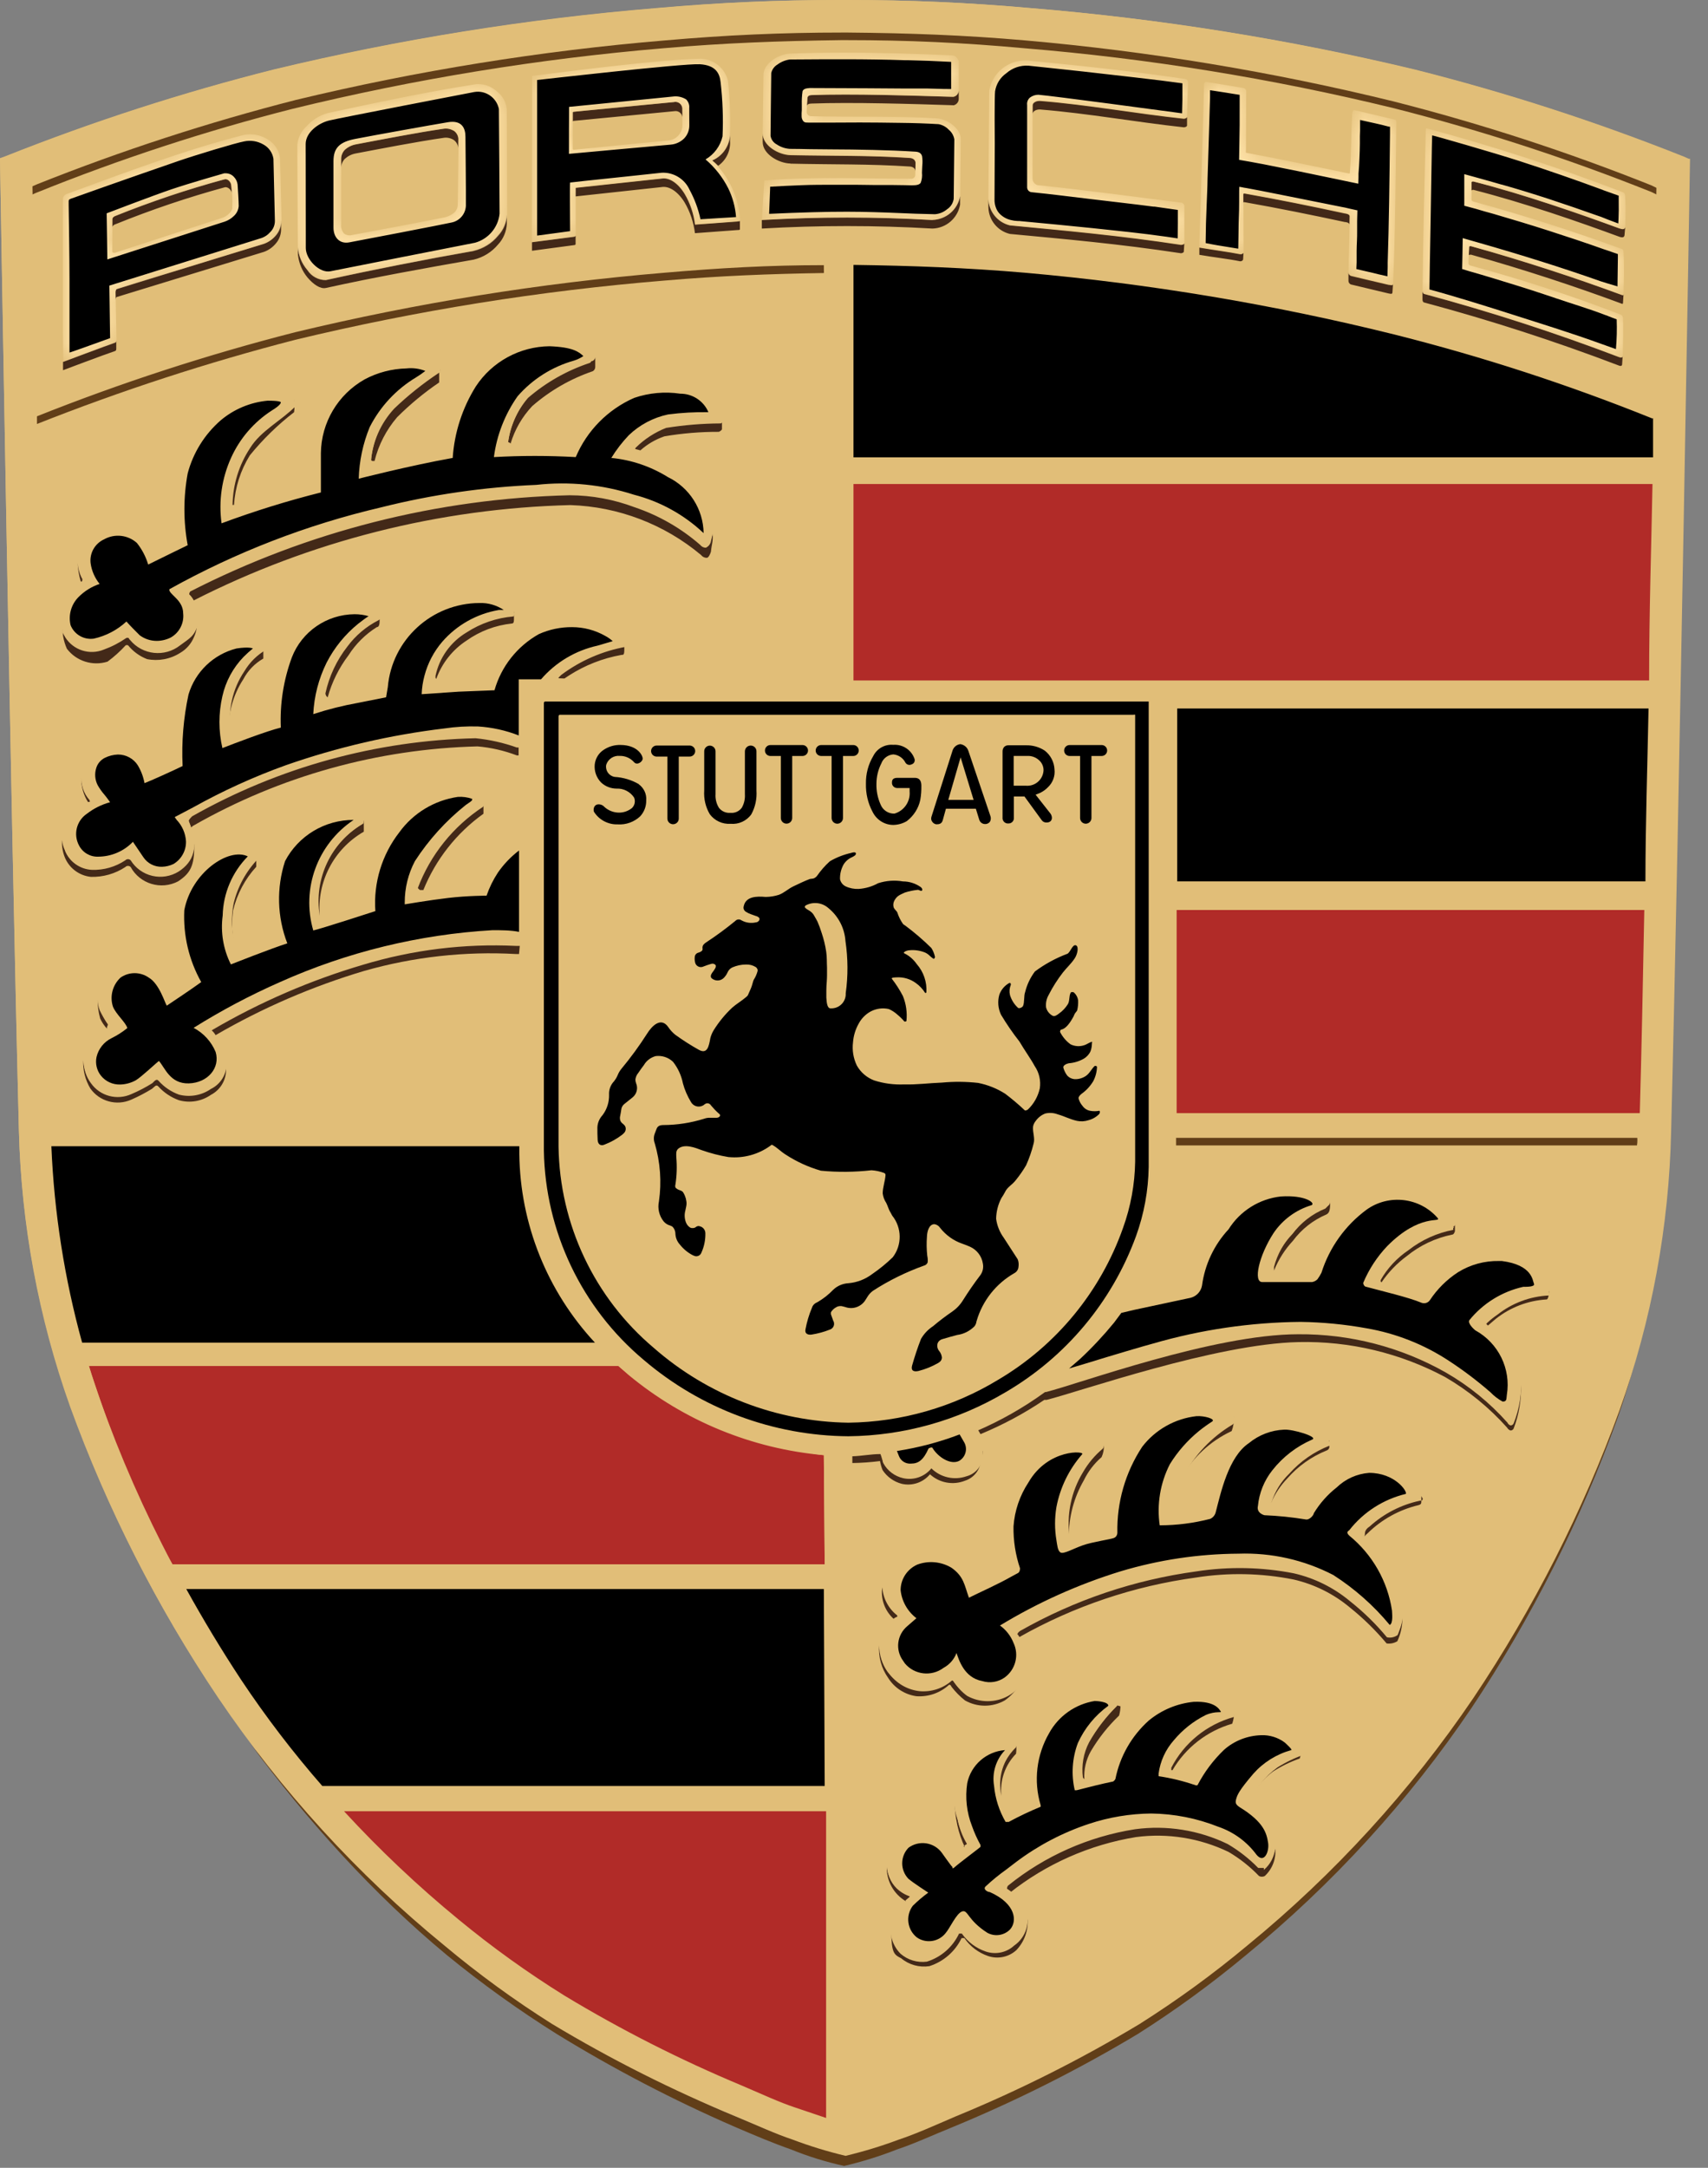
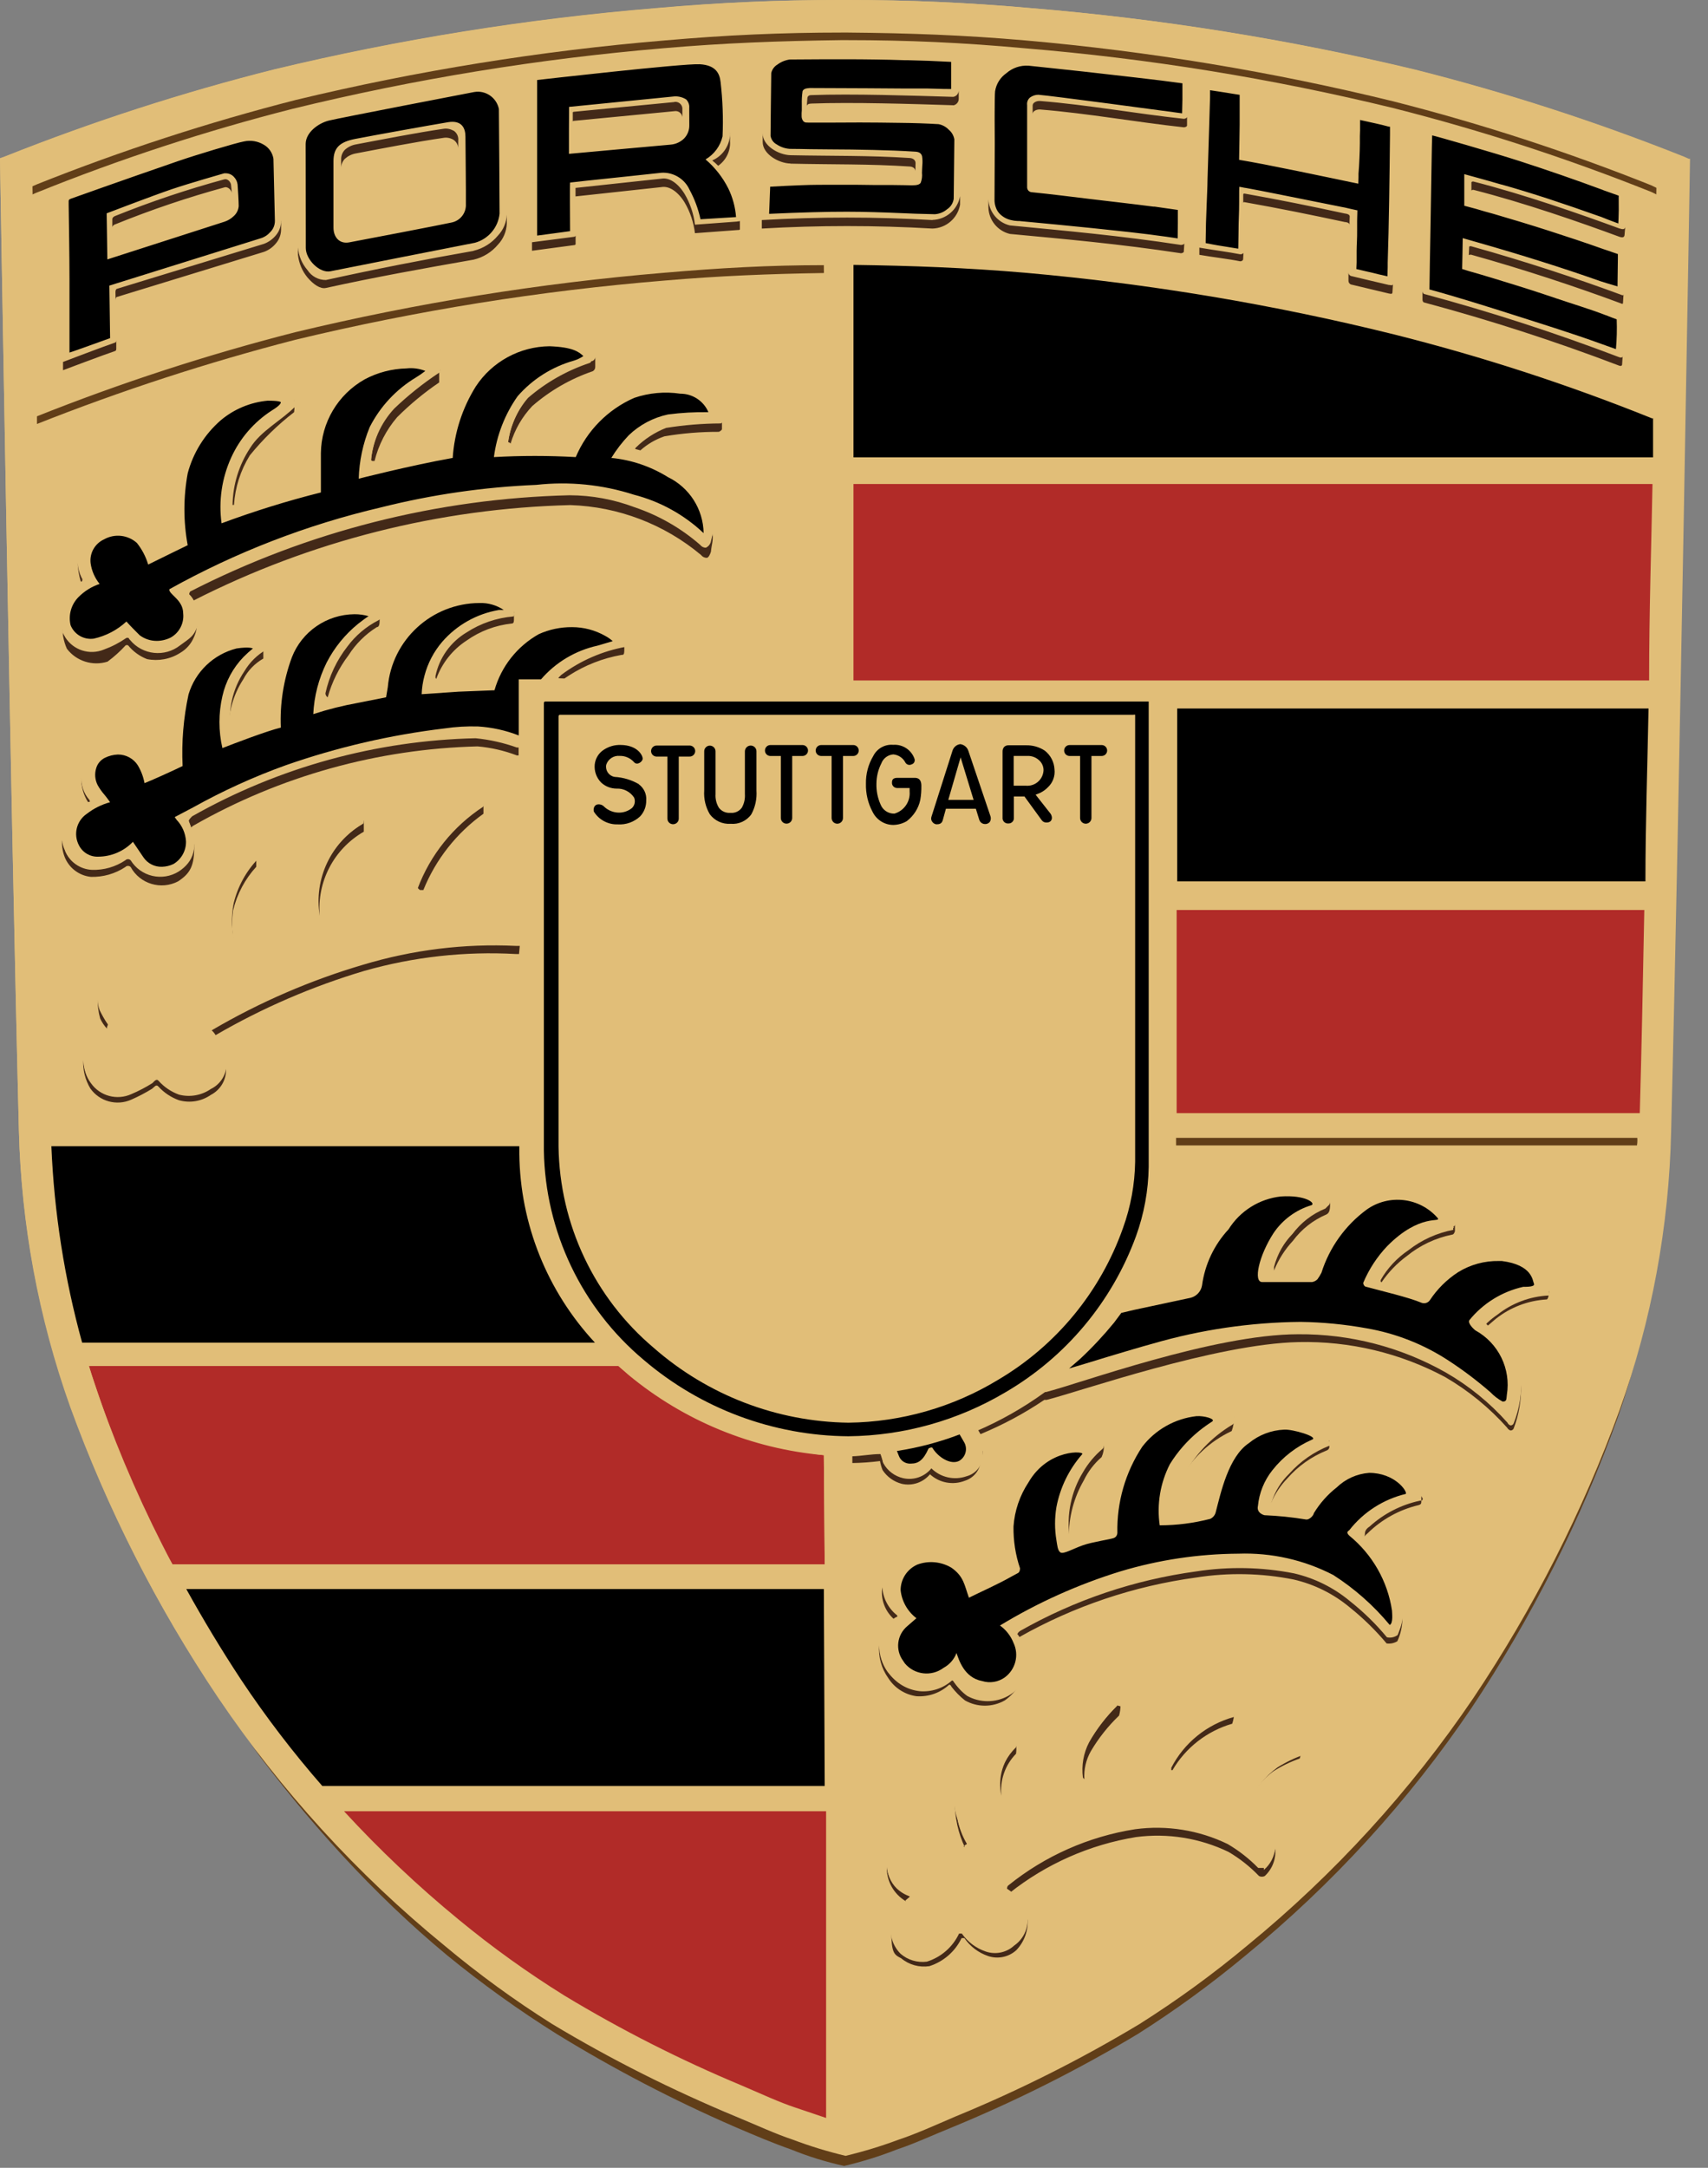
<svg xmlns="http://www.w3.org/2000/svg" width="82" height="104" viewBox="0 0 82 104" fill="none">
  <rect x="0" y="0" width="82" height="104" fill="#808080" stroke="none" />
  <path d="M80.731 7.496C76.538 5.821 72.237 4.429 67.855 3.332C61.809 1.882 55.659 0.899 49.461 0.39C46.431 0.121 43.686 0 40.575 0H40.318C37.261 0 34.516 0.121 31.473 0.39C25.297 0.901 19.17 1.884 13.146 3.332C8.762 4.435 4.456 5.827 0.257 7.496L0 7.59C0 7.59 0.514 38.743 0.906 54.165C1.01 58.709 1.841 63.207 3.368 67.491C5.142 72.364 7.504 77.005 10.401 81.315C13.41 85.761 17.055 89.748 21.221 93.15C22.859 94.514 24.585 95.77 26.387 96.911C29.213 98.601 32.161 100.083 35.206 101.344C36.22 101.774 37.086 102.164 37.911 102.432C38.74 102.751 39.589 103.016 40.453 103.225C41.321 103.014 42.175 102.749 43.01 102.432C43.807 102.164 44.687 101.761 45.715 101.344C48.765 100.086 51.717 98.604 54.546 96.911C56.347 95.767 58.072 94.511 59.713 93.15C63.876 89.744 67.52 85.757 70.533 81.315C73.426 77.005 75.783 72.364 77.552 67.491C79.085 63.208 79.916 58.709 80.014 54.165C80.406 38.743 80.92 7.617 80.92 7.617C80.862 7.569 80.799 7.528 80.731 7.496Z" fill="url(#paint0_linear_3_5)" />
  <path fill-rule="evenodd" clip-rule="evenodd" d="M78.874 63.714C78.561 65.178 78.154 66.622 77.655 68.035C75.89 72.939 73.533 77.613 70.636 81.954C67.622 86.409 63.97 90.404 59.796 93.814C58.155 95.18 56.426 96.439 54.62 97.583C51.79 99.279 48.837 100.764 45.785 102.025C44.756 102.442 43.889 102.846 43.075 103.115C42.247 103.441 41.395 103.706 40.528 103.91C39.653 103.719 38.796 103.453 37.967 103.115C37.154 102.833 36.26 102.456 35.257 102.025C32.314 100.746 29.466 99.261 26.734 97.583C24.904 96.437 23.148 95.178 21.477 93.814C17.917 90.865 14.74 87.336 12 83.623C12.745 84.602 12.582 84.11 13.387 85.038C15.52 87.493 18.809 91.085 21.333 93.15C22.969 94.522 24.702 95.703 26.512 96.84C29.343 98.546 32.171 100.24 35.23 101.5C36.26 101.917 37.141 102.321 37.94 102.59C38.803 102.911 39.685 103.176 40.582 103.385C41.448 103.175 42.299 102.91 43.13 102.59C43.943 102.321 44.823 101.917 45.84 101.5C48.894 100.24 51.847 98.75 54.674 97.044C56.486 95.91 58.216 94.65 59.85 93.275C64.024 89.871 67.306 85.753 70.321 81.302L70.636 81.429C73.54 77.113 75.901 72.462 77.669 67.577C77.669 67.577 78.36 65.679 78.874 63.714ZM78.59 54.452C78.617 54.617 78.617 54.785 78.59 54.95H56.436V54.452H78.59ZM39.566 12.533V13.098C36.951 13.139 34.539 13.233 31.897 13.461C25.924 13.95 19.998 14.9 14.173 16.302C9.96 17.39 5.819 18.739 1.775 20.34V19.788C5.82 18.177 9.966 16.828 14.187 15.75C20.008 14.35 25.929 13.396 31.897 12.896C34.539 12.667 36.951 12.533 39.566 12.533ZM79.633 8.804C79.633 8.804 79.566 12.856 79.457 18.712L79.416 18.577C79.536 14.116 79.56 10.865 79.564 9.715L79.565 9.547C79.565 9.522 79.565 9.499 79.565 9.477L79.566 8.804H79.633ZM40.65 1.346C43.577 1.346 46.219 1.481 49.146 1.75C55.148 2.252 61.101 3.22 66.951 4.644C71.179 5.712 75.33 7.061 79.376 8.683H79.308L79.552 8.79V9.342L79.308 9.221C75.262 7.601 71.111 6.252 66.883 5.183C61.069 3.766 55.152 2.807 49.187 2.315C46.246 2.046 43.604 1.925 40.65 1.925H40.379C37.425 1.965 34.783 2.06 31.843 2.315C25.84 2.822 19.887 3.794 14.038 5.223C9.84 6.291 5.721 7.64 1.707 9.262L1.531 9.342V8.75L1.775 8.656C5.786 7.028 9.906 5.679 14.106 4.617C19.932 3.194 25.863 2.231 31.843 1.737C34.783 1.467 37.425 1.346 40.379 1.346H40.65Z" fill="#613E18" />
  <path fill-rule="evenodd" clip-rule="evenodd" d="M40.63 22.689V32.869H79.525C79.612 28.075 79.674 24.681 79.71 22.689H40.63ZM56.287 43.323L56.192 53.752H78.942C79.008 50.866 79.087 46.914 79.159 43.323H56.287ZM39.552 69.811C38.479 69.712 36.555 69.143 33.779 68.104C31.834 67.376 29.844 65.678 29.688 65.531H4.268C4.433 66.083 6.401 72.156 8.279 75.048H39.593L39.552 69.811ZM15.99 86.437C17.706 88.309 20.168 91.418 22.121 93.04C23.702 94.379 25.373 95.609 27.116 96.728C29.846 98.392 32.696 99.844 35.645 101.08C36.62 101.497 37.469 101.896 38.243 102.154C38.801 102.343 39.305 102.526 39.731 102.661L39.976 86.437H15.99Z" fill="#B12B28" />
  <path fill-rule="evenodd" clip-rule="evenodd" d="M39.976 75.777V86.019L15.492 86.508C14.076 84.882 12.768 83.163 11.583 81.363C10.632 79.908 9.217 77.25 8.398 75.777H39.976ZM25.271 54.587C26.456 59.691 27.817 63.072 29.355 64.73L3.925 65.028C3.067 61.923 2.267 57.806 2.138 54.587H25.271ZM79.388 33.654C79.334 36.465 79.274 39.938 79.238 42.673H56.192V33.654H79.388ZM40.71 12.353C42.301 12.375 48.511 12.86 54.699 13.533L55.676 13.64C60.225 14.149 64.63 14.751 67.035 15.336C71.271 16.419 75.526 18.507 79.582 20.142L79.58 20.14L79.584 20.396C79.592 20.894 79.607 21.455 79.61 21.883L79.609 22.122H40.742L40.71 12.353Z" fill="black" />
  <path fill-rule="evenodd" clip-rule="evenodd" d="M68.238 71.777V71.979C68.238 72.127 68.238 72.167 68.102 72.208C67.181 72.427 66.337 72.892 65.663 73.554C65.612 73.592 65.566 73.637 65.528 73.689C65.49 73.74 65.528 73.689 65.528 73.608C65.528 73.527 65.528 73.379 65.758 73.231C66.441 72.611 67.279 72.184 68.184 71.992C68.265 71.992 68.292 71.992 68.305 71.898L68.238 71.777ZM63.793 69.219C63.051 69.512 62.387 69.973 61.856 70.565C61.471 70.938 61.187 71.401 61.029 71.912V72.087C61.216 71.658 61.477 71.266 61.802 70.929C62.318 70.338 62.968 69.876 63.699 69.583C63.763 69.559 63.81 69.502 63.821 69.435V69.085C63.821 69.137 63.778 69.179 63.726 69.179L63.793 69.219ZM59.105 68.156C58.095 68.764 57.27 69.634 56.72 70.673C56.434 71.213 56.286 71.813 56.287 72.423V72.571C56.316 72.013 56.449 71.465 56.68 70.956C57.23 69.949 58.089 69.142 59.132 68.654C59.216 68.43 59.253 68.192 59.241 67.954C59.239 68.052 59.188 68.143 59.105 68.196V68.156ZM52.913 69.502C52.529 69.818 52.208 70.201 51.964 70.633C51.409 71.56 51.18 72.645 51.314 73.715C51.311 72.771 51.559 71.842 52.032 71.023C52.237 70.597 52.527 70.216 52.886 69.906C52.97 69.725 53.007 69.526 52.994 69.327C52.995 69.383 52.964 69.436 52.913 69.462V69.502ZM43.075 77.579C43.075 77.579 43.075 77.579 43.075 77.498C42.655 77.171 42.394 76.681 42.357 76.152C42.275 76.713 42.478 77.277 42.899 77.66C42.947 77.618 43.002 77.586 43.062 77.565L43.075 77.579ZM63.685 57.885C63.051 58.156 62.5 58.588 62.086 59.136C61.644 59.597 61.327 60.163 61.165 60.779V60.954C61.377 60.427 61.685 59.944 62.073 59.527C62.487 58.97 63.043 58.533 63.685 58.261C63.834 58.181 63.861 58.019 63.861 57.669C63.854 57.771 63.783 57.857 63.685 57.885ZM69.81 58.894C69.034 59.025 68.304 59.344 67.682 59.823C67.121 60.211 66.657 60.722 66.327 61.317C66.327 61.317 66.219 61.465 66.327 61.519C66.658 61.031 67.071 60.603 67.547 60.254C68.175 59.743 68.919 59.392 69.715 59.231C69.796 59.231 69.837 59.11 69.85 59.069V58.746C69.85 58.746 69.85 58.84 69.769 58.84L69.81 58.894ZM74.362 61.923C74.362 61.923 74.362 62.031 74.267 62.017C73.4 62.044 72.565 62.346 71.883 62.879C71.701 62.999 71.532 63.139 71.381 63.296C71.26 63.377 71.287 63.458 71.3 63.471L71.436 63.592L71.815 63.269C72.512 62.716 73.364 62.392 74.254 62.34C74.322 62.34 74.376 62.098 74.362 61.896V61.923ZM47.181 69.61V69.69C47.147 70.158 46.813 70.549 46.355 70.66C45.797 70.906 45.143 70.783 44.715 70.35C44.391 70.751 43.865 70.934 43.36 70.821C42.953 70.736 42.6 70.487 42.384 70.135C42.384 69.946 42.276 69.758 42.249 69.704C41.802 69.704 41.341 69.785 40.894 69.785V70.189C41.347 70.183 41.799 70.151 42.249 70.094C42.275 70.242 42.316 70.386 42.371 70.525C42.584 70.851 42.913 71.087 43.292 71.185C43.795 71.301 44.32 71.123 44.647 70.727C45.1 71.144 45.754 71.264 46.327 71.037C46.748 70.903 47.047 70.531 47.086 70.094C47.086 69.933 47.086 69.771 47.086 69.61H47.181ZM48.333 81.267C47.735 81.617 46.993 81.617 46.395 81.267C46.137 81.098 45.915 80.878 45.745 80.621C45.745 80.621 45.65 80.527 45.636 80.54C45.219 80.913 44.663 81.094 44.105 81.038C43.505 80.984 42.957 80.674 42.601 80.19C42.345 79.823 42.208 79.386 42.208 78.939C42.166 79.493 42.319 80.045 42.642 80.5C42.941 80.976 43.437 81.297 43.997 81.375C44.575 81.416 45.145 81.216 45.569 80.823C45.569 80.823 45.65 80.823 45.677 80.917C45.866 81.163 46.084 81.385 46.327 81.577C46.919 81.913 47.646 81.913 48.238 81.577C48.834 81.163 49.201 80.495 49.227 79.773C49.188 80.375 48.84 80.914 48.306 81.2L48.333 81.267ZM62.493 84.162C62.042 84.314 61.61 84.517 61.205 84.767C60.607 85.2 60.138 85.786 59.85 86.463H59.918C60.189 85.878 60.604 85.368 61.124 84.983C61.523 84.728 61.951 84.52 62.398 84.364C62.398 84.364 62.479 84.121 62.479 83.987L62.493 84.162ZM59.254 82.277C57.894 82.603 56.762 83.538 56.192 84.808V84.929H56.287C56.919 83.845 57.948 83.044 59.159 82.694C59.159 82.694 59.241 82.452 59.241 82.277H59.254ZM53.645 81.819C53.112 82.342 52.656 82.935 52.289 83.583C52.017 84.104 51.913 84.696 51.991 85.279C51.991 85.279 51.991 85.279 52.059 85.36C52.03 84.89 52.138 84.423 52.371 84.013C52.742 83.385 53.198 82.81 53.726 82.304C53.776 82.129 53.799 81.947 53.794 81.765V81.86L53.645 81.819ZM48.78 83.771C48.154 84.395 47.888 85.292 48.075 86.154C47.997 85.41 48.255 84.67 48.78 84.135C48.8 83.978 48.8 83.82 48.78 83.663C48.795 83.698 48.795 83.737 48.78 83.771ZM46.26 88.577L46.382 88.483C46.463 88.483 46.382 88.375 46.382 88.362C46.185 88.008 46.044 87.626 45.962 87.231C45.882 86.9 45.837 86.561 45.826 86.221C45.82 86.674 45.866 87.125 45.962 87.567C46.043 87.934 46.165 88.291 46.327 88.631L46.26 88.577ZM48.699 93.275C48.331 93.604 47.811 93.707 47.344 93.544C46.88 93.388 46.48 93.085 46.206 92.683C46.206 92.683 46.084 92.683 46.07 92.683C45.764 93.324 45.205 93.811 44.525 94.029C44.069 94.1 43.606 93.961 43.265 93.652C42.957 93.39 42.783 93.005 42.791 92.602C42.791 93.706 42.926 93.773 43.265 93.948C43.641 94.261 44.135 94.399 44.62 94.325C45.3 94.107 45.859 93.62 46.165 92.979H46.3C46.576 93.381 46.975 93.683 47.438 93.84C47.908 94 48.428 93.891 48.794 93.558C49.173 93.16 49.369 92.624 49.336 92.077C49.288 92.515 49.075 92.92 48.739 93.208L48.699 93.275ZM43.468 91.175L43.672 91C43.672 91 43.672 91 43.672 90.919C43.072 90.723 42.643 90.197 42.574 89.573C42.559 90.246 42.912 90.874 43.495 91.215L43.468 91.175ZM3.916 27.906C3.968 27.853 3.968 27.77 3.916 27.717C3.807 27.494 3.743 27.252 3.726 27.004C3.741 27.305 3.791 27.603 3.875 27.892L3.916 27.906ZM5.135 49.269C5.135 49.269 5.23 49.121 5.135 49.067C5.002 48.875 4.884 48.673 4.783 48.462C4.724 48.302 4.692 48.133 4.688 47.964C4.688 48.268 4.729 48.572 4.81 48.865C4.893 49.043 5.003 49.206 5.135 49.35V49.269ZM10.84 51.019C10.82 51.494 10.531 51.916 10.095 52.11C9.643 52.416 9.08 52.515 8.55 52.379C8.186 52.257 7.859 52.044 7.602 51.76C7.507 51.639 7.385 51.76 7.263 51.827C6.948 52.028 6.617 52.204 6.274 52.352C5.598 52.691 4.773 52.477 4.35 51.854C4.134 51.569 4.011 51.227 3.997 50.871C3.976 51.343 4.094 51.811 4.336 52.217C4.776 52.842 5.601 53.068 6.301 52.756C6.647 52.605 6.982 52.429 7.303 52.231C7.412 52.15 7.493 52.002 7.602 52.123C7.872 52.42 8.211 52.647 8.591 52.783C9.114 52.931 9.677 52.837 10.122 52.527C10.629 52.265 10.916 51.716 10.84 51.154V51.019ZM9.295 40.479C9.276 40.998 8.99 41.471 8.537 41.731C7.784 42.202 6.79 41.979 6.314 41.233C6.222 41.163 6.095 41.163 6.003 41.233C5.529 41.556 4.964 41.721 4.39 41.704C3.822 41.674 3.323 41.316 3.116 40.788C3.037 40.638 2.991 40.473 2.981 40.304C2.963 40.564 3 40.826 3.089 41.071C3.285 41.62 3.781 42.007 4.363 42.067C4.95 42.083 5.527 41.919 6.016 41.596C6.05 41.561 6.096 41.541 6.145 41.541C6.194 41.541 6.24 41.561 6.274 41.596C6.716 42.405 7.73 42.711 8.55 42.283C9.119 41.906 9.35 41.556 9.322 40.506L9.295 40.479ZM4.228 38.473H4.309C4.309 38.473 4.309 38.365 4.309 38.285C4.061 38.026 3.916 37.686 3.902 37.329C3.897 37.738 4.01 38.139 4.228 38.486V38.473ZM12.358 41.165C11.784 41.758 11.382 42.492 11.192 43.292C11.091 43.862 11.091 44.446 11.192 45.015C11.129 44.569 11.129 44.116 11.192 43.669C11.38 42.892 11.762 42.174 12.303 41.583C12.303 41.583 12.303 41.502 12.303 41.408V41.044C12.311 41.075 12.311 41.108 12.303 41.139L12.358 41.165ZM17.452 39.496C15.892 40.4 15.056 42.168 15.352 43.938C15.208 42.299 16.032 40.724 17.466 39.9C17.466 39.9 17.466 39.55 17.466 39.348C17.463 39.393 17.438 39.433 17.398 39.456L17.452 39.496ZM20.027 42.565C20.027 42.565 20.135 42.7 20.176 42.7H20.325C20.918 41.232 21.919 39.962 23.211 39.038C23.211 39.038 23.211 38.823 23.211 38.742V38.473C23.212 38.53 23.181 38.582 23.13 38.608C21.678 39.56 20.567 40.946 19.959 42.565H20.027ZM12.683 31.096C12.24 31.337 11.874 31.696 11.626 32.133C11.059 32.975 10.832 33.999 10.989 35C10.975 35.057 10.975 35.117 10.989 35.175C10.936 34.262 11.178 33.356 11.68 32.59C11.897 32.173 12.232 31.827 12.642 31.594V31.056L12.683 31.096ZM18.103 29.669C17.512 29.973 16.998 30.406 16.599 30.935C16.099 31.603 15.748 32.369 15.569 33.183C15.575 33.294 15.636 33.394 15.732 33.452C15.935 32.722 16.275 32.037 16.734 31.433C17.08 30.89 17.543 30.43 18.089 30.087C18.211 30.087 18.225 29.912 18.225 29.777V29.467C18.225 29.548 18.157 29.602 18.062 29.642L18.103 29.669ZM24.553 29.521C23.741 29.583 22.958 29.847 22.276 30.288C21.52 30.728 20.98 31.459 20.786 32.308C20.782 32.418 20.846 32.519 20.948 32.563C21.218 31.813 21.727 31.17 22.398 30.733C23.042 30.276 23.793 29.994 24.58 29.912C24.688 29.912 24.674 29.75 24.674 29.642V29.306C24.683 29.383 24.63 29.454 24.553 29.467V29.521ZM27.1 32.55L27.303 32.415C28.072 31.918 28.934 31.579 29.837 31.419C29.932 31.419 29.973 31.419 29.973 31.163V30.962C29.973 30.962 29.973 30.962 29.891 30.962C28.768 31.173 27.708 31.633 26.788 32.308C26.653 32.442 26.531 32.523 26.721 32.536L27.1 32.55ZM14.038 19.344C13.204 19.909 12.456 20.589 11.816 21.363C11.308 22.231 11.068 23.228 11.124 24.231H11.233C11.286 23.387 11.546 22.569 11.992 21.848C12.618 21.078 13.332 20.382 14.119 19.775C14.146 19.57 14.146 19.361 14.119 19.156C14.136 19.221 14.121 19.291 14.078 19.344H14.038ZM21.124 17.729C21.132 17.751 21.132 17.774 21.124 17.796C20.36 18.291 19.639 18.849 18.97 19.465C18.311 20.178 17.906 21.086 17.818 22.05C17.818 22.05 17.818 22.117 17.899 22.117H17.981C18.173 21.343 18.544 20.624 19.065 20.017C19.684 19.399 20.36 18.84 21.084 18.348C21.084 18.348 21.084 18.133 21.084 18.079V17.756L21.124 17.729ZM28.374 17.325C27.29 17.658 26.288 18.213 25.433 18.954C24.875 19.593 24.512 20.378 24.39 21.215C24.39 21.215 24.471 21.215 24.512 21.283C24.713 20.609 25.07 19.991 25.555 19.479C26.404 18.741 27.389 18.174 28.455 17.81C28.535 17.768 28.582 17.683 28.577 17.594V17.15C28.565 17.232 28.507 17.3 28.428 17.325H28.374ZM34.553 20.192C33.675 20.192 32.8 20.273 31.937 20.435C31.383 20.625 30.885 20.949 30.488 21.377C30.446 21.423 30.446 21.492 30.488 21.538L30.745 21.606C31.08 21.308 31.472 21.079 31.897 20.933C32.761 20.786 33.636 20.714 34.512 20.717C34.512 20.717 34.661 20.65 34.661 20.583V20.192C34.661 20.192 34.566 20.192 34.512 20.192H34.553ZM9.485 29.831C9.282 30.463 9.092 30.531 8.604 30.881C8.133 31.189 7.553 31.286 7.005 31.15C6.666 31.031 6.365 30.822 6.138 30.544C6.1 30.525 6.055 30.525 6.016 30.544C5.684 30.769 5.324 30.95 4.946 31.083C4.264 31.353 3.485 31.104 3.089 30.49C3.052 30.447 3.024 30.397 3.008 30.342V30.208C3.008 30.208 3.008 30.1 3.008 30.046C3.001 29.983 3.001 29.92 3.008 29.858V29.979C2.98 30.371 3.05 30.764 3.211 31.123C3.664 31.719 4.446 31.967 5.163 31.742C5.476 31.511 5.767 31.249 6.03 30.962C6.068 30.942 6.113 30.942 6.152 30.962C6.392 31.256 6.704 31.483 7.06 31.621C7.607 31.729 8.174 31.623 8.645 31.325C8.944 31.153 9.177 30.888 9.309 30.571C9.441 30.285 9.488 29.968 9.444 29.656V29.75L9.485 29.831ZM33.848 26.183C33.755 26.201 33.66 26.164 33.604 26.088C31.849 24.613 29.642 23.773 27.344 23.706C20.985 23.853 14.743 25.437 9.092 28.337C9.092 28.337 8.984 28.485 9.092 28.525C9.175 28.608 9.243 28.703 9.295 28.808C14.903 25.953 21.086 24.389 27.384 24.231C29.687 24.307 31.897 25.151 33.658 26.627C33.722 26.712 33.823 26.762 33.929 26.762C34.024 26.762 34.105 26.56 34.132 26.465C34.167 26.094 34.244 25.977 34.21 25.606C34.2 25.827 33.967 26.157 33.848 26.183ZM24.864 35.754C24.221 35.525 23.552 35.376 22.872 35.31C18.064 35.424 13.36 36.729 9.187 39.106C9.187 39.106 9.011 39.267 9.038 39.335C9.065 39.402 9.133 39.59 9.173 39.712C9.204 39.666 9.246 39.629 9.295 39.604C13.451 37.232 18.136 35.928 22.927 35.808C23.571 35.864 24.205 36.009 24.81 36.239H24.905V35.754H24.81H24.864ZM24.973 45.177V45.271H24.769C22.294 45.146 19.816 45.437 17.439 46.133C14.921 46.89 12.505 47.947 10.244 49.283C10.081 49.377 10.095 49.364 10.244 49.511C10.284 49.558 10.321 49.607 10.352 49.66C12.601 48.354 14.998 47.319 17.493 46.577C19.856 45.905 22.316 45.632 24.769 45.769H24.918L24.973 45.177ZM50.135 66.756C49.126 67.455 48.045 68.046 46.91 68.519L47.073 68.802C48.147 68.359 49.173 67.809 50.135 67.16H50.243C51.856 66.756 58.373 64.467 62.344 64.386C64.799 64.331 67.227 64.911 69.389 66.069C70.501 66.716 71.503 67.534 72.357 68.492C72.392 68.556 72.45 68.605 72.52 68.627C72.584 68.627 72.642 68.591 72.669 68.533C72.926 67.863 73.045 67.149 73.021 66.433C73.006 67.014 72.886 67.589 72.669 68.129C72.642 68.187 72.584 68.224 72.52 68.223C72.411 68.223 72.398 68.088 72.357 68.048C71.501 67.107 70.499 66.307 69.389 65.679C67.233 64.499 64.805 63.895 62.344 63.929C58.36 63.929 51.91 66.325 50.298 66.729H50.148L50.135 66.756ZM67.073 78.36C66.924 78.454 66.746 78.493 66.571 78.467C66.059 77.826 65.478 77.244 64.837 76.731C64.052 76.078 63.123 75.617 62.127 75.385C60.592 75.075 59.015 75.034 57.465 75.263C54.466 75.667 51.575 76.65 48.956 78.158C48.821 78.252 48.753 78.292 48.807 78.36C48.862 78.41 48.907 78.469 48.943 78.535C51.562 77.056 54.44 76.087 57.425 75.681C58.976 75.436 60.559 75.468 62.1 75.775C63.098 76.004 64.027 76.465 64.81 77.121C65.453 77.636 66.043 78.214 66.571 78.844C66.75 78.869 66.932 78.831 67.086 78.737C67.245 78.39 67.328 78.014 67.33 77.633C67.315 77.886 67.236 78.132 67.1 78.346L67.073 78.36ZM60.677 89.614C60.609 89.614 60.46 89.614 60.406 89.614C59.971 89.169 59.479 88.784 58.943 88.469C57.565 87.8 56.018 87.552 54.498 87.756C52.267 88.106 50.169 89.035 48.414 90.448C48.306 90.529 48.252 90.663 48.306 90.704L48.455 90.825C50.217 89.424 52.312 88.497 54.539 88.133C56.059 87.932 57.604 88.181 58.983 88.846C59.523 89.163 60.015 89.553 60.447 90.004C60.532 90.045 60.632 90.045 60.718 90.004C61.091 89.66 61.277 89.16 61.219 88.658C61.186 89.066 60.991 89.443 60.677 89.708V89.614Z" fill="#432918" />
  <path d="M54.403 62.381L54.769 62.286L56.91 61.815C56.991 61.815 57.059 61.694 57.073 61.654C57.339 60.581 57.798 59.564 58.428 58.652C58.927 57.988 59.639 57.514 60.447 57.306C61.516 56.873 62.729 56.973 63.712 57.575C63.802 57.664 63.802 57.809 63.712 57.898C63.712 57.898 63.712 57.898 63.631 57.979C63 58.236 62.452 58.66 62.045 59.204C61.598 59.667 61.268 60.23 61.083 60.846V61.035C61.083 61.062 62.249 61.035 62.669 61.129C62.75 61.129 62.777 61.129 62.831 60.994C63.176 59.861 63.845 58.851 64.755 58.087C65.716 57.343 66.985 57.122 68.143 57.494C68.867 57.666 69.468 58.164 69.769 58.84V59.002C68.988 59.151 68.254 59.483 67.628 59.971C67.07 60.346 66.606 60.843 66.273 61.425C66.273 61.425 66.151 61.587 66.354 61.64C66.896 61.76 67.43 61.913 67.953 62.098H68.197C68.818 61.157 69.796 60.507 70.907 60.294C72.533 60.052 74.078 60.752 74.335 61.829C74.335 61.977 74.417 62.165 74.335 62.152C73.446 62.197 72.593 62.517 71.896 63.067C71.734 63.177 71.58 63.298 71.436 63.431C71.314 63.525 71.341 63.592 71.354 63.606C71.72 63.969 72.926 64.844 73.021 66.069C73.074 66.826 72.953 67.586 72.669 68.29C72.642 68.348 72.584 68.385 72.52 68.385C72.453 68.363 72.398 68.314 72.371 68.25C71.519 67.293 70.517 66.479 69.403 65.84C67.249 64.622 64.809 63.991 62.33 64.01C58.265 64.01 51.829 66.379 50.216 66.783H50.121C50.121 66.783 51.016 65.867 54.403 62.381ZM64.728 70.458C63.883 70.808 63.188 71.441 62.764 72.248C62.764 72.248 62.669 72.463 62.601 72.41C62.208 72.41 61.544 72.275 61.165 72.248C60.785 72.221 61.056 72.073 61.056 72.046C61.22 71.535 61.509 71.073 61.896 70.7C62.426 70.105 63.09 69.644 63.834 69.354C63.834 69.354 63.915 69.354 63.915 69.26C63.417 68.657 62.681 68.299 61.896 68.277C60.887 68.216 59.9 68.588 59.186 69.3C58.359 70.175 57.845 71.296 57.723 72.49C57.723 72.598 57.642 72.638 57.574 72.638C57.171 72.708 56.763 72.744 56.355 72.746C56.355 72.746 56.355 72.665 56.355 72.598C56.369 71.989 56.522 71.39 56.802 70.848C57.343 69.811 58.164 68.944 59.173 68.344C59.336 68.237 59.349 68.008 59.295 67.981C58.066 67.469 56.66 67.605 55.555 68.344C54.817 68.707 54.207 69.285 53.807 70C53.396 71.071 53.145 72.195 53.062 73.338C53.033 73.41 52.973 73.464 52.899 73.487C52.408 73.579 51.923 73.705 51.449 73.864C51.4 73.858 51.36 73.819 51.355 73.769C51.194 72.682 51.419 71.573 51.991 70.633C52.239 70.204 52.559 69.821 52.94 69.502C52.97 69.474 52.987 69.435 52.987 69.394C52.987 69.353 52.97 69.314 52.94 69.287C52.913 69.243 52.868 69.214 52.818 69.206C51.849 69.043 50.853 69.219 49.999 69.704C48.922 70.298 48.197 71.369 48.048 72.585C47.944 73.441 48.004 74.308 48.224 75.142C48.224 75.142 48.224 75.25 48.157 75.277L46.612 76.044C46.449 75.401 46.035 74.848 45.46 74.51C44.374 74.037 43.106 74.5 42.588 75.56C42.277 76.26 42.503 77.08 43.13 77.525C43.13 77.525 43.211 77.606 43.13 77.633C42.75 77.848 42.737 77.888 42.439 78.333C42.142 78.966 42.231 79.711 42.669 80.258C43.012 80.747 43.55 81.066 44.146 81.133C44.714 81.184 45.279 80.999 45.704 80.621C45.704 80.621 45.785 80.621 45.812 80.702C45.977 80.959 46.188 81.183 46.436 81.362C47.047 81.697 47.789 81.697 48.401 81.362C49.045 81.007 49.406 80.297 49.308 79.571C49.314 79.145 49.142 78.737 48.834 78.44C48.834 78.44 48.834 78.333 48.983 78.239C51.596 76.757 54.471 75.788 57.452 75.385C58.999 75.147 60.577 75.178 62.113 75.479C63.111 75.707 64.04 76.169 64.823 76.825C65.469 77.337 66.06 77.914 66.585 78.548C66.764 78.588 66.952 78.548 67.1 78.44C67.405 77.731 67.405 76.929 67.1 76.219C66.746 75.256 66.176 74.386 65.433 73.675C65.433 73.675 65.433 73.675 65.433 73.594C65.433 73.513 65.501 73.392 65.663 73.258C66.334 72.592 67.179 72.126 68.102 71.912C68.211 71.912 68.265 71.817 68.184 71.683C67.499 70.446 66.001 69.9 64.674 70.404L64.728 70.458ZM81.137 7.619C81.137 7.619 80.623 38.81 80.23 54.277C80.13 58.831 79.298 63.339 77.763 67.631C75.99 72.509 73.629 77.156 70.731 81.469C67.713 85.921 64.061 89.916 59.891 93.329C58.251 94.697 56.522 95.956 54.715 97.098C51.883 98.8 48.925 100.285 45.867 101.54C44.864 101.971 43.97 102.375 43.157 102.644C42.32 102.957 41.465 103.218 40.596 103.425C39.73 103.22 38.88 102.959 38.048 102.644C37.235 102.375 36.368 101.971 35.338 101.54C32.285 100.282 29.332 98.797 26.504 97.098C24.695 95.959 22.965 94.7 21.328 93.329C17.154 89.92 13.502 85.924 10.488 81.469C7.585 77.156 5.219 72.509 3.442 67.631C1.891 63.341 1.036 58.833 0.908 54.277C0.515 38.81 0 7.606 0 7.606L0.257 7.512C4.464 5.839 8.778 4.445 13.171 3.338C19.228 1.885 25.389 0.9 31.599 0.39C34.634 0.121 37.385 0 40.447 0H40.65C43.712 0 46.463 0.121 49.512 0.39C55.721 0.901 61.883 1.886 67.94 3.338C72.328 4.445 76.637 5.839 80.839 7.512L81.083 7.619H81.137ZM3.902 64.413H28.563C26.268 61.948 24.974 58.725 24.932 55.367V54.99H2.466C2.599 58.177 3.095 61.338 3.943 64.413H3.902ZM39.552 86.894H16.517C18.227 88.752 20.065 90.488 22.019 92.09C23.629 93.417 25.326 94.636 27.1 95.739C29.821 97.382 32.66 98.821 35.596 100.046C36.572 100.463 37.411 100.854 38.184 101.11L39.661 101.608V86.894H39.552ZM39.552 76.233H8.943C9.756 77.7 10.623 79.14 11.572 80.581C12.76 82.364 14.063 84.068 15.474 85.683H39.593L39.552 76.233ZM39.552 69.811C36.105 69.508 32.833 68.165 30.176 65.962L29.688 65.531H4.268C4.431 66.083 4.621 66.635 4.81 67.173C5.773 69.878 6.933 72.51 8.279 75.048H39.593L39.552 69.811ZM39.552 12.721C36.951 12.721 34.539 12.856 31.897 13.085C25.924 13.583 19.999 14.537 14.173 15.938C9.952 17.016 5.806 18.365 1.762 19.977C1.938 30.006 2.209 44.558 2.439 53.752H24.973V45.379H24.769C22.292 45.261 19.812 45.566 17.439 46.281C14.918 47.023 12.497 48.067 10.23 49.39C10.081 49.485 10.095 49.471 10.23 49.619C10.508 49.964 10.72 50.356 10.854 50.777C10.972 51.374 10.672 51.976 10.122 52.244C9.676 52.552 9.116 52.651 8.591 52.514C8.216 52.377 7.88 52.151 7.615 51.854C7.52 51.733 7.425 51.854 7.317 51.962C6.997 52.163 6.662 52.339 6.314 52.486C5.622 52.805 4.799 52.584 4.363 51.962C3.909 51.359 3.909 50.531 4.363 49.929C4.566 49.714 4.919 49.552 5.163 49.323C5.406 49.094 5.271 49.175 5.163 49.121C5.023 48.916 4.91 48.694 4.824 48.462C4.61 47.796 4.812 47.067 5.339 46.604C5.884 46.222 6.595 46.165 7.195 46.456C7.574 46.617 7.873 47.156 8.103 47.492C8.103 47.492 8.225 47.614 8.293 47.492L8.889 47.142C8.97 47.142 8.889 46.927 8.889 46.846C8.13 45.096 7.981 43.858 8.672 42.579C9.094 41.761 9.849 41.163 10.745 40.937C11.287 40.776 11.869 40.814 12.385 41.044V41.206C11.814 41.8 11.412 42.534 11.219 43.333C11.082 44.03 11.114 44.75 11.314 45.433C11.314 45.554 11.423 45.594 11.518 45.567C11.612 45.54 12.574 45.177 12.873 45.096C12.981 45.096 12.873 44.908 12.873 44.8C12.558 43.679 12.605 42.487 13.008 41.394C13.748 39.914 15.304 39.014 16.965 39.106C17.236 39.106 17.628 39.375 17.398 39.536C15.846 40.448 15.013 42.21 15.298 43.979C15.301 44.017 15.321 44.053 15.352 44.076C15.383 44.099 15.422 44.108 15.461 44.1C16.016 43.938 16.612 43.79 17.154 43.615C17.249 43.615 17.154 43.44 17.236 43.346C17.247 41.974 17.724 40.646 18.591 39.577C19.564 38.481 20.999 37.903 22.466 38.015C22.743 38.078 22.997 38.218 23.198 38.419C23.259 38.504 23.259 38.617 23.198 38.702C21.758 39.644 20.657 41.015 20.054 42.619C20.054 42.619 20.054 42.754 20.176 42.74C21.016 42.74 21.897 42.565 22.737 42.471C22.859 42.471 22.872 42.471 22.886 42.377C23.206 41.387 23.875 40.546 24.769 40.008L24.905 39.9V35.861H24.81C24.172 35.633 23.507 35.484 22.832 35.417C18.055 35.525 13.38 36.811 9.228 39.16C9.228 39.16 9.038 39.335 9.065 39.402C9.593 40.627 9.282 41.354 8.577 41.812C8.2 42.045 7.745 42.12 7.313 42.019C6.88 41.918 6.506 41.649 6.274 41.273C6.24 41.238 6.194 41.218 6.145 41.218C6.096 41.218 6.05 41.238 6.016 41.273C5.545 41.588 4.985 41.749 4.417 41.731C3.848 41.705 3.346 41.353 3.13 40.829C2.976 40.374 3.011 39.876 3.227 39.447C3.443 39.017 3.823 38.691 4.282 38.54C4.377 38.54 4.363 38.433 4.282 38.365C4.014 38.057 3.88 37.655 3.91 37.248C3.941 36.842 4.133 36.464 4.444 36.198L4.607 36.077C5.412 35.606 6.448 35.871 6.924 36.669C6.992 36.784 7.046 36.906 7.087 37.033C7.087 37.114 7.087 37.033 7.209 37.033C7.533 36.981 7.845 36.872 8.13 36.71C8.238 36.71 8.36 36.279 8.36 36.171C8.36 34.098 8.36 32.792 9.715 31.446C10.325 30.867 12.29 30.396 12.791 31.042C12.809 31.058 12.819 31.08 12.819 31.103C12.819 31.126 12.809 31.148 12.791 31.163C12.354 31.412 11.99 31.769 11.734 32.2C11.154 33.057 10.926 34.102 11.098 35.121C11.098 35.121 11.098 35.31 11.098 35.283C11.694 35.094 12.276 34.879 12.832 34.65C12.832 34.65 12.832 34.515 12.832 34.448C12.747 33.043 13.17 31.654 14.024 30.531C14.932 29.535 17.181 28.538 18.279 29.481C18.374 29.575 18.279 29.696 18.157 29.764C17.574 30.062 17.069 30.491 16.68 31.015C16.162 31.676 15.801 32.445 15.623 33.264C15.623 33.344 15.732 33.546 15.813 33.533C16.301 33.425 17.168 33.317 17.696 33.156C17.954 33.062 17.886 33.008 17.927 32.752C18.102 30.576 19.808 28.831 21.992 28.592C22.741 28.451 23.516 28.57 24.187 28.929C24.359 29.041 24.514 29.177 24.647 29.333C24.713 29.4 24.713 29.507 24.647 29.575C23.845 29.64 23.072 29.904 22.398 30.342C21.63 30.801 21.09 31.557 20.908 32.429C20.908 32.523 20.908 32.671 21.057 32.671C21.694 32.671 22.48 32.671 23.103 32.604C23.184 32.601 23.256 32.547 23.279 32.469C23.728 31.235 24.73 30.28 25.989 29.885C27.405 29.375 28.991 29.727 30.054 30.787C30.189 30.962 30.162 31.015 30.054 31.029C28.928 31.231 27.865 31.692 26.951 32.375C26.829 32.496 26.707 32.577 26.951 32.59H39.742L39.552 12.721ZM50.135 66.81C49.123 67.542 48.032 68.161 46.883 68.654L47.032 68.95C47.155 69.229 47.207 69.535 47.181 69.838C47.173 70.3 46.858 70.701 46.409 70.821C45.818 71.03 45.159 70.884 44.715 70.444C44.391 70.846 43.865 71.028 43.36 70.915C42.956 70.823 42.61 70.564 42.411 70.202C42.344 70 42.303 69.825 42.276 69.758C41.815 69.758 41.368 69.852 40.921 69.865V101.796C41.422 101.662 42.141 101.406 42.981 101.123C43.821 100.84 44.593 100.477 45.569 100.06C48.504 98.835 51.344 97.395 54.065 95.752C55.801 94.645 57.462 93.427 59.037 92.104C63.072 88.793 66.601 84.915 69.511 80.594C72.308 76.395 74.583 71.875 76.287 67.133C77.713 63.095 78.508 58.864 78.644 54.587H56.463V55.34C56.368 59.961 54.005 64.244 50.135 66.81ZM78.956 43.656H56.49V53.402H78.725C78.807 50.548 78.874 47.21 78.942 43.642L78.956 43.656ZM79.159 33.99H56.517V42.283H78.996C78.996 39.59 79.091 36.764 79.146 33.977L79.159 33.99ZM79.349 23.221H40.975V32.644H79.173C79.173 29.36 79.281 26.142 79.335 23.221H79.349ZM79.349 20.085C75.31 18.457 71.163 17.107 66.937 16.046C61.116 14.602 55.19 13.612 49.214 13.085C46.368 12.842 43.794 12.748 40.975 12.708V21.942H79.362C79.362 21.283 79.362 20.596 79.362 20.004L79.349 20.085ZM79.538 9.019L79.295 8.898C75.251 7.282 71.105 5.933 66.883 4.86C61.077 3.438 55.17 2.461 49.214 1.938C46.287 1.683 43.645 1.588 40.691 1.562H40.447C37.506 1.562 34.864 1.683 31.937 1.938C25.965 2.437 20.039 3.391 14.214 4.792C9.993 5.87 5.847 7.219 1.802 8.831L1.558 8.938C1.558 8.938 1.626 12.977 1.721 18.765H1.802C5.847 17.154 9.993 15.805 14.214 14.727C20.038 13.303 25.963 12.327 31.937 11.806C34.864 11.55 37.52 11.389 40.46 11.348H40.65C43.604 11.348 46.233 11.55 49.159 11.806C55.127 12.306 61.048 13.26 66.869 14.66C71.091 15.733 75.238 17.082 79.281 18.698H79.362C79.471 12.883 79.525 8.885 79.525 8.885L79.538 9.019ZM58.766 83.367C58.136 83.807 57.624 84.394 57.276 85.077C57.276 85.077 57.276 85.239 57.154 85.212L56.233 84.929C56.233 84.929 56.233 84.835 56.233 84.808C56.848 83.613 57.939 82.729 59.241 82.371C59.308 82.371 59.241 82.29 59.241 82.25C58.766 81.092 56.368 81.2 55.176 81.94C54.091 82.652 53.325 83.751 53.035 85.01V85.185C52.708 85.292 52.372 85.373 52.032 85.427C51.977 85.42 51.937 85.374 51.937 85.319C51.85 84.741 51.955 84.15 52.235 83.636C52.606 82.991 53.062 82.398 53.59 81.873C53.627 81.838 53.647 81.789 53.647 81.739C53.647 81.688 53.627 81.639 53.59 81.604C52.905 81.201 52.053 81.201 51.368 81.604C50.395 82.114 49.658 82.977 49.308 84.013C49.092 84.82 49.092 85.67 49.308 86.477V86.598C48.97 86.733 48.712 86.881 48.373 87.015C48.373 87.015 48.279 87.015 48.265 87.015C47.704 85.956 47.914 84.657 48.78 83.825C48.78 83.758 48.888 83.677 48.78 83.623C47.919 83.489 47.049 83.804 46.477 84.458C45.813 85.249 45.622 86.33 45.975 87.298C46.054 87.69 46.196 88.068 46.395 88.415C46.395 88.415 46.531 88.51 46.395 88.537L45.745 89.035C45.745 89.035 45.677 89.035 45.663 89.035C45.398 88.54 44.944 88.172 44.403 88.011C43.917 87.902 43.407 88.043 43.048 88.388C42.435 88.998 42.435 89.986 43.048 90.596C43.234 90.771 43.456 90.904 43.699 90.987C43.699 90.987 43.78 90.987 43.699 91.067C43.352 91.301 43.069 91.615 42.872 91.983C42.632 92.586 42.776 93.274 43.238 93.733C43.584 94.032 44.043 94.169 44.498 94.11C45.181 93.896 45.741 93.408 46.043 92.763H46.178C46.46 93.166 46.863 93.468 47.33 93.625C47.8 93.784 48.32 93.676 48.685 93.342C49.268 92.941 49.493 92.192 49.227 91.538C49.013 91.163 48.711 90.845 48.346 90.61C48.346 90.61 48.346 90.462 48.455 90.381C50.207 88.964 52.307 88.035 54.539 87.689C56.054 87.489 57.595 87.737 58.97 88.402C59.516 88.714 60.014 89.104 60.447 89.56C60.447 89.56 60.663 89.64 60.718 89.56C61.399 88.943 61.465 87.9 60.867 87.204C60.62 86.909 60.316 86.666 59.972 86.49C60.26 85.813 60.729 85.227 61.327 84.794C61.731 84.54 62.163 84.332 62.615 84.175C62.696 84.175 62.696 84.094 62.615 83.987C62.059 82.721 59.904 82.64 58.821 83.34L58.766 83.367ZM32.439 18.442C33.477 18.539 34.368 19.22 34.729 20.192C34.729 20.192 34.661 20.314 34.593 20.314C33.717 20.318 32.843 20.39 31.978 20.529C31.436 20.743 30.943 21.063 30.528 21.471C30.505 21.492 30.491 21.521 30.491 21.552C30.491 21.583 30.505 21.612 30.528 21.633C31.563 21.84 32.508 22.356 33.238 23.113C34.069 23.834 34.412 24.964 34.119 26.021C34.081 26.134 33.998 26.227 33.889 26.277C33.782 26.277 33.681 26.227 33.617 26.142C32.7 25.341 31.631 24.728 30.474 24.338C29.474 23.959 28.414 23.763 27.344 23.76C21 23.912 14.774 25.491 9.133 28.377C9.133 28.377 9.024 28.525 9.133 28.565C9.451 28.938 9.594 29.428 9.526 29.912C9.322 30.544 9.133 30.598 8.645 30.962C7.909 31.54 6.842 31.427 6.247 30.706C6.217 30.68 6.193 30.648 6.179 30.611C6.14 30.592 6.095 30.592 6.057 30.611C5.725 30.84 5.365 31.026 4.986 31.163C4.305 31.445 3.519 31.194 3.13 30.571C2.9 30.122 2.861 29.6 3.022 29.122C3.182 28.644 3.529 28.25 3.984 28.027C4.035 27.975 4.035 27.891 3.984 27.838H4.065C3.649 27.095 3.915 26.157 4.661 25.738C5.339 25.348 6.843 25.092 7.249 26.385C7.256 26.414 7.274 26.439 7.299 26.454C7.325 26.469 7.356 26.474 7.385 26.465C7.726 26.355 8.061 26.225 8.387 26.075C8.387 26.075 8.496 25.873 8.469 25.725C8.049 24.062 8.359 22.301 9.322 20.879C10.745 19.277 12.425 18.55 14.2 19.264C14.282 19.264 14.2 19.425 14.2 19.479C13.496 20.192 12.52 20.663 12.005 21.498C11.469 22.311 11.178 23.259 11.165 24.231H11.341C12.222 23.935 13.347 23.558 14.417 23.221C14.417 23.221 14.62 23.221 14.62 23.127C14.594 22.532 14.634 21.936 14.742 21.35C15.007 19.719 16.089 18.333 17.615 17.675C18.719 17.21 19.966 17.21 21.07 17.675C21.138 17.675 21.179 17.85 21.07 17.89C20.307 18.396 19.59 18.968 18.929 19.6C18.279 20.3 17.883 21.195 17.805 22.144C17.805 22.144 17.805 22.225 17.805 22.212C18.767 21.983 19.756 21.808 20.745 21.673C20.828 21.668 20.895 21.606 20.908 21.525C21.057 20.623 21.802 18.106 23.035 17.285C24.343 16.361 25.995 16.06 27.547 16.463C27.894 16.634 28.192 16.889 28.414 17.204C28.414 17.204 28.414 17.392 28.292 17.419C27.212 17.779 26.213 18.346 25.352 19.088C24.82 19.699 24.485 20.454 24.39 21.256C24.39 21.256 24.485 21.323 24.539 21.323H27.114C27.178 21.324 27.236 21.287 27.263 21.229C27.691 20.208 28.462 19.366 29.444 18.846C30.384 18.431 31.418 18.278 32.439 18.402V18.442Z" fill="url(#paint1_linear_3_5)" />
  <path d="M48.279 66.789C51.172 65.1 53.386 62.453 54.539 59.305C54.925 58.239 55.131 57.117 55.148 55.983V33.654H26.179C26.179 33.654 26.111 33.654 26.111 33.735V55.197C26.177 59.084 27.928 62.749 30.907 65.243C33.65 67.582 37.128 68.878 40.731 68.904C43.389 68.877 45.993 68.147 48.279 66.789ZM31.382 64.66C28.534 62.257 26.868 58.735 26.815 55.007V34.372C26.815 34.372 26.815 34.291 26.883 34.291H54.417C54.443 34.279 54.472 34.279 54.498 34.291V55.726C54.482 56.813 54.285 57.889 53.915 58.912C52.835 61.967 50.715 64.544 47.926 66.192C45.755 67.511 43.271 68.222 40.731 68.253C37.287 68.205 33.973 66.931 31.382 64.66Z" fill="black" />
  <path d="M65.731 70.66C65.145 70.704 64.594 70.952 64.173 71.36C63.734 71.703 63.363 72.123 63.075 72.598C63.075 72.679 62.872 72.935 62.682 72.894C62.028 72.787 61.367 72.719 60.704 72.692C60.704 72.692 60.311 72.598 60.392 72.248C60.452 71.624 60.692 71.03 61.083 70.538C61.59 69.893 62.252 69.384 63.008 69.058C63.279 68.923 62.059 68.56 61.653 68.587C61.032 68.612 60.437 68.84 59.959 69.233C58.97 69.892 58.604 71.642 58.36 72.571C58.321 72.702 58.227 72.81 58.102 72.867C57.31 73.072 56.495 73.176 55.677 73.177C55.531 72.172 55.701 71.147 56.165 70.242C56.538 69.64 57.01 69.103 57.56 68.654C57.764 68.489 57.976 68.337 58.197 68.196C58.373 68.075 57.818 67.913 57.438 67.94C56.407 68.058 55.467 68.588 54.837 69.408C54.028 70.634 53.613 72.075 53.644 73.54C53.644 73.54 53.645 73.715 53.482 73.783C53.319 73.85 52.452 73.971 51.991 74.133C51.531 74.294 51.07 74.564 50.921 74.483C50.772 74.402 50.758 74.119 50.718 73.89C50.63 73.365 50.63 72.828 50.718 72.302C50.896 71.365 51.321 70.491 51.951 69.771C52.14 69.61 50.325 69.475 49.376 71.117C48.958 71.749 48.711 72.477 48.658 73.231C48.647 73.912 48.752 74.59 48.97 75.237C48.97 75.425 48.875 75.465 48.875 75.465L48.55 75.64C47.94 75.99 47.032 76.394 46.517 76.65C46.3 76.044 46.273 75.627 45.677 75.21C45.182 74.915 44.578 74.86 44.038 75.061C43.552 75.278 43.239 75.758 43.238 76.287C43.294 76.82 43.569 77.306 43.997 77.633L43.563 78.01C43.061 78.425 42.972 79.157 43.36 79.679L43.441 79.8C43.903 80.352 44.72 80.447 45.298 80.015C45.585 79.86 45.807 79.607 45.921 79.302C46.029 79.598 46.273 80.487 47.154 80.648C47.523 80.762 47.924 80.697 48.238 80.473C48.758 80.091 48.933 79.398 48.658 78.817C48.526 78.483 48.301 78.193 48.008 77.983C49.821 76.883 51.764 76.01 53.794 75.385C55.631 74.833 57.538 74.548 59.457 74.537C61.038 74.482 62.607 74.834 64.01 75.56C65.033 76.215 65.947 77.023 66.72 77.956C66.896 77.875 66.829 77.377 66.829 77.269C66.62 75.86 65.89 74.579 64.782 73.675C64.606 73.513 64.715 73.46 64.782 73.406C65.462 72.539 66.418 71.927 67.493 71.669C67.574 71.548 66.964 70.66 65.731 70.66Z" fill="black" />
  <path d="M72.1 60.496H71.964C71.27 60.483 70.588 60.67 69.999 61.035C69.459 61.386 68.998 61.844 68.644 62.381C68.556 62.505 68.395 62.554 68.251 62.502C67.615 62.233 66.327 61.937 65.541 61.721C65.484 61.68 65.45 61.616 65.447 61.546C65.72 60.894 66.11 60.297 66.598 59.783C68.184 58.181 69.2 58.679 69.024 58.437C68.162 57.444 66.681 57.269 65.609 58.033C64.583 58.79 63.824 59.85 63.441 61.062C63.386 61.169 63.322 61.273 63.251 61.371C63.182 61.442 63.092 61.489 62.994 61.506C62.493 61.506 61.978 61.506 61.476 61.506H60.596C60.162 61.506 60.433 60.254 61.138 59.163C61.571 58.517 62.218 58.041 62.967 57.817C63.17 57.723 62.682 57.319 61.49 57.4C60.456 57.516 59.532 58.097 58.983 58.975C58.289 59.721 57.845 60.661 57.709 61.667C57.661 61.953 57.449 62.185 57.167 62.26L54.457 62.839L53.834 62.986L53.482 63.458C52.979 64.072 52.436 64.652 51.856 65.194L51.327 65.652L52.14 65.41C53.495 64.992 54.959 64.561 55.365 64.454C57.664 63.788 60.044 63.439 62.438 63.417C63.507 63.432 64.572 63.536 65.623 63.727C66.999 63.966 68.312 64.479 69.484 65.235C70.212 65.705 70.905 66.227 71.558 66.796C71.728 66.973 71.924 67.123 72.14 67.24C72.343 67.24 72.316 67.133 72.343 66.917C72.547 65.67 71.94 64.431 70.826 63.821C70.826 63.821 70.446 63.511 70.541 63.337C71.197 62.528 72.109 61.963 73.129 61.735C73.319 61.735 73.712 61.735 73.644 61.587C73.576 61.438 73.576 60.685 72.1 60.496Z" fill="black" />
-   <path d="M23.902 41.865C23.676 42.209 23.494 42.58 23.36 42.969C23.36 42.969 22.452 42.969 21.531 43.077C20.61 43.185 19.431 43.386 19.431 43.386V43.292C19.43 42.603 19.597 41.924 19.919 41.313C20.58 40.291 21.404 39.382 22.358 38.621L22.493 38.527C22.669 38.406 22.669 38.406 22.669 38.325C22.448 38.247 22.212 38.215 21.978 38.231C20.851 38.396 19.839 39.008 19.173 39.927C18.335 41.005 17.925 42.351 18.021 43.71C17.737 43.804 15.447 44.544 15.04 44.639C14.455 42.64 15.239 40.495 16.978 39.335C15.594 39.331 14.324 40.094 13.685 41.313C13.267 42.602 13.305 43.994 13.794 45.258C13.062 45.486 11.084 46.267 11.084 46.267C10.72 45.543 10.583 44.727 10.691 43.925C10.715 42.86 11.146 41.845 11.897 41.085C10.976 40.64 9.187 41.865 8.848 43.669C8.79 44.871 9.071 46.065 9.661 47.115C9.16 47.479 8.306 48.044 8.008 48.246C7.927 48.152 7.656 47.196 7.141 46.9C6.734 46.616 6.192 46.616 5.786 46.9C5.406 47.254 5.264 47.793 5.42 48.286C5.556 48.65 6.057 49.067 6.111 49.323C5.877 49.512 5.622 49.675 5.352 49.808C4.989 49.986 4.726 50.317 4.634 50.71C4.568 51.027 4.647 51.358 4.851 51.611C5.075 51.886 5.416 52.041 5.772 52.029C6.034 52.023 6.289 51.953 6.518 51.827C6.775 51.679 7.547 50.952 7.629 50.898C7.913 51.208 8.157 52.002 9.065 51.975C9.973 51.948 10.582 51.235 10.352 50.467C10.146 49.971 9.772 49.562 9.295 49.31C10.622 48.48 12.008 47.746 13.442 47.115C16.661 45.674 20.119 44.83 23.645 44.625C24.038 44.625 24.526 44.625 24.918 44.706V40.802C24.526 41.101 24.183 41.46 23.902 41.865Z" fill="black" />
-   <path d="M60.176 85.09C60.658 84.547 61.289 84.155 61.991 83.96C62.086 83.96 61.68 83.596 61.68 83.596C61.356 83.355 60.959 83.231 60.555 83.246C59.894 83.262 59.26 83.51 58.766 83.946C58.251 84.439 57.821 85.011 57.493 85.642C57.458 85.656 57.419 85.656 57.384 85.642C56.812 85.445 56.222 85.301 55.623 85.212C55.623 85.212 55.623 85.131 55.623 85.09C55.701 84.496 55.956 83.938 56.354 83.489C56.775 82.984 57.296 82.571 57.886 82.277C58.387 82.061 58.672 82.196 58.604 82.102C58.536 82.008 58.346 81.604 57.316 81.644C56.519 81.721 55.763 82.036 55.148 82.546C54.326 83.284 53.765 84.266 53.55 85.346C53.524 85.395 53.487 85.437 53.441 85.467C52.845 85.588 52.276 85.737 51.693 85.885H51.598C51.423 85.133 51.475 84.346 51.747 83.623C52.07 82.91 52.575 82.293 53.211 81.833C53.211 81.631 52.615 81.604 52.56 81.604C51.627 81.754 50.816 82.326 50.365 83.152C49.762 84.197 49.615 85.442 49.959 86.598C49.966 86.624 49.966 86.652 49.959 86.679C49.436 86.894 48.925 87.136 48.428 87.406C48.428 87.406 48.346 87.406 48.279 87.406C47.969 86.874 47.779 86.281 47.723 85.669C47.62 85.049 47.815 84.416 48.252 83.96C47.357 84.026 46.615 84.675 46.436 85.548C46.331 86.243 46.41 86.953 46.666 87.608C46.776 87.919 46.912 88.221 47.073 88.51V88.604C47.073 88.617 46.029 89.398 45.853 89.56C45.677 89.721 45.745 89.56 45.718 89.56C45.691 89.56 45.216 88.886 45.216 88.886C45.038 88.642 44.768 88.48 44.468 88.434C44.167 88.389 43.861 88.464 43.617 88.644C43.213 89.061 43.213 89.721 43.617 90.138C43.875 90.354 44.512 90.758 44.566 90.798C44.302 90.99 44.053 91.202 43.821 91.431C43.465 91.909 43.554 92.582 44.024 92.952C44.457 93.246 45.044 93.164 45.379 92.763C45.609 92.508 45.907 91.794 46.192 91.7C46.477 91.606 46.436 92.104 47.398 92.723C47.758 92.923 48.209 92.857 48.495 92.561C48.834 92.185 48.794 91.337 47.52 90.771C47.411 90.771 47.181 90.636 47.317 90.502C47.628 90.211 47.958 89.941 48.306 89.694L48.78 89.331C49.837 88.536 51.018 87.917 52.276 87.5C53.242 87.18 54.252 87.012 55.27 87.002C56.371 87.016 57.459 87.23 58.482 87.635C59.22 87.885 59.864 88.355 60.325 88.981C60.69 89.425 60.948 88.833 60.88 88.402C60.812 87.971 60.69 87.419 59.525 86.706C59.322 86.571 59.295 86.49 59.349 86.302C59.403 86.114 59.471 85.912 60.176 85.09Z" fill="black" />
  <path d="M27.466 30.087C26.915 30.082 26.369 30.197 25.867 30.423C24.828 31.007 24.064 31.974 23.74 33.115L22.019 33.183L20.244 33.304C20.255 33.004 20.3 32.705 20.379 32.415C20.536 31.815 20.828 31.259 21.233 30.787C21.932 29.983 22.89 29.446 23.943 29.265H24.187C23.844 29.034 23.436 28.916 23.021 28.929C20.723 28.941 18.814 30.692 18.618 32.967L18.536 33.452L17.181 33.721C16.456 33.851 15.741 34.031 15.04 34.26C15.08 33.404 15.297 32.565 15.677 31.796C16.047 31.074 16.564 30.437 17.195 29.925C17.358 29.804 17.52 29.669 17.696 29.561C17.476 29.497 17.248 29.466 17.019 29.467C15.683 29.479 14.489 30.301 14.011 31.54C13.613 32.617 13.433 33.76 13.482 34.906C12.818 35.067 11.301 35.646 10.677 35.889C10.488 35.069 10.488 34.218 10.677 33.398C10.836 32.689 11.187 32.037 11.694 31.514C11.838 31.37 11.987 31.235 12.141 31.11C12.141 31.11 11.978 31.015 11.355 31.11C10.249 31.391 9.374 32.23 9.051 33.317C8.808 34.444 8.712 35.598 8.767 36.75C8.387 36.938 7.168 37.49 6.938 37.571C6.882 37.267 6.772 36.975 6.612 36.71C6.405 36.39 6.047 36.197 5.664 36.198C5.442 36.206 5.225 36.261 5.027 36.36C4.831 36.46 4.684 36.635 4.621 36.844C4.534 37.116 4.558 37.411 4.688 37.665C4.776 37.824 4.881 37.973 5 38.11C5.095 38.217 5.285 38.486 5.285 38.486C4.881 38.596 4.504 38.783 4.173 39.038C3.674 39.374 3.51 40.031 3.794 40.56C3.969 40.903 4.329 41.113 4.715 41.098C5.345 41.095 5.947 40.838 6.382 40.385L6.883 41.125C7.081 41.422 7.42 41.595 7.778 41.583C7.97 41.578 8.16 41.532 8.333 41.448C8.714 41.217 8.942 40.801 8.929 40.358C8.905 39.975 8.747 39.613 8.482 39.335L8.387 39.2L9.282 38.729C10.705 37.936 12.192 37.261 13.726 36.71C16.192 35.848 18.746 35.257 21.341 34.946C21.875 34.867 22.415 34.836 22.954 34.852C23.623 34.894 24.281 35.039 24.905 35.283V32.59H25.975C26.678 31.774 27.63 31.207 28.685 30.975L29.417 30.76C29.306 30.659 29.183 30.573 29.051 30.504C28.568 30.231 28.022 30.087 27.466 30.087Z" fill="black" />
  <path d="M43.753 70.215C44.092 70.215 44.336 70.04 44.58 69.489C44.58 69.489 44.756 69.381 44.783 69.489C45.054 69.919 45.65 70.296 46.056 70.081C46.209 69.989 46.317 69.84 46.358 69.668C46.399 69.496 46.368 69.315 46.273 69.165L46.07 68.815C45.099 69.187 44.09 69.453 43.062 69.61L43.157 69.852C43.248 70.094 43.494 70.244 43.753 70.215Z" fill="black" />
  <path d="M32.073 19.883C32.715 19.8 33.363 19.764 34.011 19.775C33.781 19.234 33.246 18.884 32.656 18.887C31.914 18.777 31.156 18.847 30.447 19.088C29.181 19.645 28.178 20.661 27.642 21.929C26.333 21.855 25.021 21.855 23.712 21.929C23.848 20.878 24.239 19.875 24.851 19.008C25.567 18.188 26.509 17.593 27.561 17.298C27.72 17.248 27.87 17.176 28.008 17.083C27.777 16.867 27.479 16.652 26.382 16.611C24.954 16.627 23.627 17.349 22.845 18.537C22.197 19.573 21.815 20.752 21.734 21.969C19.634 22.346 17.222 22.965 17.222 22.965C17.247 22.115 17.426 21.276 17.75 20.488C18.252 19.503 19.022 18.677 19.973 18.106C20.128 18.011 20.277 17.908 20.42 17.796C20.132 17.682 19.82 17.64 19.512 17.675C18.811 17.692 18.124 17.871 17.507 18.2C16.222 18.924 15.422 20.273 15.406 21.74V23.625C13.79 24.031 12.198 24.525 10.637 25.106C10.489 24.034 10.649 22.942 11.097 21.956C11.516 21.031 12.193 20.246 13.049 19.694C13.469 19.439 13.482 19.331 13.482 19.304C13.482 19.277 13.401 19.223 12.845 19.223C12.016 19.301 11.231 19.63 10.596 20.165C9.824 20.837 9.271 21.723 9.011 22.71C8.801 23.849 8.801 25.017 9.011 26.156C9.011 26.156 7.656 26.815 7.114 27.085C7.002 26.708 6.818 26.356 6.572 26.048C6.14 25.66 5.507 25.59 5 25.873C4.556 26.074 4.294 26.536 4.35 27.017C4.4 27.383 4.55 27.727 4.783 28.014C4.399 28.142 4.051 28.359 3.767 28.646C3.417 29.001 3.274 29.509 3.388 29.992C3.564 30.436 4.023 30.703 4.499 30.639C5.087 30.509 5.629 30.225 6.07 29.817C6.274 30.046 6.49 30.262 6.707 30.477C6.942 30.652 7.227 30.746 7.52 30.746C7.756 30.746 7.988 30.69 8.198 30.585C8.611 30.351 8.845 29.896 8.794 29.427C8.794 28.767 8.089 28.512 8.13 28.269C11.32 26.492 14.746 25.169 18.306 24.338C20.742 23.727 23.235 23.366 25.745 23.262C27.324 23.086 28.922 23.247 30.433 23.733C31.689 24.055 32.84 24.69 33.78 25.577C33.764 24.429 33.098 23.387 32.059 22.885C31.239 22.376 30.312 22.062 29.349 21.969C29.59 21.577 29.871 21.212 30.189 20.879C30.711 20.379 31.364 20.034 32.073 19.883Z" fill="black" />
  <path fill-rule="evenodd" clip-rule="evenodd" d="M42.884 35.733C43.34 35.7 43.76 35.979 43.907 36.411C43.94 36.525 43.877 36.636 43.769 36.669C43.661 36.726 43.529 36.69 43.466 36.582C43.355 36.363 43.136 36.216 42.89 36.192C42.629 36.21 42.401 36.381 42.311 36.627C42.158 36.927 42.08 37.257 42.077 37.596C42.068 37.938 42.134 38.274 42.272 38.586C42.377 38.862 42.644 39.042 42.941 39.033C43.406 38.898 43.712 38.454 43.67 37.971V37.806H43.079C43.07 37.806 43.058 37.806 43.046 37.803C42.911 37.791 42.809 37.671 42.824 37.533C42.824 37.434 42.854 37.317 43.079 37.317H43.916C44.189 37.317 44.234 37.521 44.234 37.701C44.237 37.926 44.222 38.148 44.183 38.37C44.099 38.778 43.865 39.141 43.535 39.393C43.337 39.51 43.109 39.573 42.881 39.576C42.458 39.573 42.077 39.327 41.891 38.946C41.669 38.532 41.561 38.067 41.573 37.596C41.564 37.131 41.684 36.675 41.921 36.276C42.101 35.913 42.479 35.697 42.884 35.733ZM29.794 35.739C30.593 35.745 30.854 36.225 30.854 36.396C30.854 36.543 30.584 36.741 30.436 36.561C30.262 36.366 30.014 36.258 29.756 36.264C29.468 36.234 29.195 36.411 29.105 36.687C29.102 36.69 29.102 36.696 29.102 36.702C29.056 36.972 29.239 37.227 29.509 37.272C29.921 37.296 30.32 37.416 30.677 37.623H30.665C30.913 37.803 31.052 38.097 31.024 38.403C31.03 38.685 30.925 38.958 30.733 39.165C30.442 39.435 30.052 39.576 29.657 39.549C29.195 39.564 28.756 39.333 28.511 38.937C28.495 38.898 28.468 38.664 28.66 38.598C28.793 38.565 28.93 38.613 29.017 38.712C29.203 38.883 29.447 38.979 29.698 38.985C29.93 38.991 30.157 38.913 30.34 38.766C30.476 38.634 30.515 38.436 30.442 38.262C30.256 37.983 29.939 37.818 29.605 37.833C29.326 37.833 29.056 37.728 28.855 37.536C28.634 37.308 28.523 36.996 28.552 36.681C28.582 36.387 28.744 36.123 28.991 35.967C29.23 35.811 29.509 35.73 29.794 35.739ZM46.106 35.7C46.254 35.722 46.381 35.81 46.452 35.934L46.487 36.012L47.54 39.123C47.582 39.222 47.579 39.333 47.525 39.426C47.468 39.498 47.381 39.537 47.291 39.534C47.193 39.534 47.102 39.484 47.05 39.406L47.018 39.342L46.85 38.799H45.413L45.26 39.354C45.209 39.525 45.086 39.546 44.951 39.546C44.873 39.534 44.804 39.492 44.759 39.426C44.721 39.379 44.703 39.318 44.705 39.258L44.714 39.198L45.725 36.027C45.773 35.85 45.926 35.718 46.106 35.7ZM33.13 35.768C33.277 35.78 33.385 35.906 33.376 36.05C33.364 36.197 33.238 36.305 33.091 36.296H32.587V39.272C32.587 39.422 32.464 39.542 32.314 39.542C32.164 39.542 32.041 39.422 32.041 39.272V36.296H31.504C31.357 36.284 31.249 36.158 31.258 36.014C31.27 35.867 31.396 35.759 31.54 35.768H33.13ZM36.041 35.768C36.194 35.768 36.317 35.891 36.317 36.044V37.925C36.344 38.324 36.26 38.72 36.071 39.065C35.843 39.386 35.462 39.557 35.075 39.521C34.688 39.548 34.313 39.377 34.079 39.065C33.875 38.723 33.782 38.324 33.809 37.925V36.044C33.809 35.894 33.929 35.771 34.079 35.771C34.229 35.771 34.352 35.894 34.352 36.044V38.099C34.337 38.327 34.394 38.558 34.514 38.753C34.646 38.924 34.853 39.014 35.069 38.996C35.279 39.017 35.486 38.924 35.612 38.753C35.726 38.555 35.777 38.327 35.762 38.099V36.044C35.765 35.891 35.888 35.768 36.041 35.768ZM40.966 35.743C41.11 35.743 41.227 35.86 41.227 36.007C41.227 36.151 41.11 36.268 40.966 36.268H40.471V39.244C40.471 39.394 40.348 39.517 40.195 39.517C40.045 39.514 39.925 39.394 39.925 39.241V36.268H39.424C39.28 36.268 39.16 36.151 39.16 36.007C39.16 35.86 39.28 35.743 39.424 35.743H40.966ZM52.889 35.743C53.036 35.743 53.153 35.86 53.153 36.007C53.153 36.151 53.036 36.268 52.889 36.268H52.4V39.244C52.4 39.394 52.277 39.517 52.124 39.517C51.974 39.514 51.854 39.394 51.854 39.241V36.268H51.35C51.206 36.268 51.089 36.151 51.089 36.007C51.089 35.86 51.206 35.743 51.35 35.743H52.889ZM38.528 35.743C38.672 35.743 38.792 35.86 38.792 36.007C38.792 36.151 38.672 36.268 38.528 36.268H38.033V39.241C38.033 39.394 37.91 39.514 37.76 39.514C37.61 39.514 37.487 39.394 37.487 39.241V36.268H36.986C36.842 36.268 36.725 36.151 36.725 36.007C36.725 35.86 36.842 35.743 36.986 35.743H38.528ZM49.248 35.755C49.569 35.746 49.887 35.833 50.157 36.01C50.436 36.226 50.607 36.553 50.625 36.904C50.664 37.225 50.547 37.546 50.313 37.765C50.208 37.876 50.083 37.965 49.947 38.033L49.806 38.092L49.719 38.125L50.406 38.998C50.466 39.064 50.499 39.148 50.502 39.235C50.499 39.376 50.403 39.46 50.244 39.46C50.172 39.462 50.102 39.438 50.05 39.391L50.004 39.337L49.185 38.212H48.675V39.217C48.678 39.232 48.678 39.25 48.675 39.265C48.67 39.389 48.577 39.483 48.463 39.502L48.405 39.505H48.36C48.237 39.49 48.144 39.391 48.132 39.274L48.132 39.214V36.052C48.129 35.977 48.156 35.902 48.201 35.842C48.246 35.797 48.301 35.767 48.362 35.758L48.423 35.755H49.248ZM46.118 36.333L45.527 38.373H46.742L46.118 36.333ZM49.314 36.265H48.666V37.693H49.23C49.251 37.696 49.275 37.696 49.296 37.696C49.728 37.711 50.088 37.372 50.1 36.94C50.097 36.757 50.016 36.583 49.878 36.466C49.722 36.325 49.524 36.256 49.314 36.265Z" fill="black" />
-   <path fill-rule="evenodd" clip-rule="evenodd" d="M40.602 47.653V47.65C40.626 48.031 40.332 48.355 39.951 48.376C39.924 48.379 39.9 48.379 39.87 48.376C39.735 48.376 39.687 48.166 39.672 47.86V47.509C39.672 47.365 39.681 47.23 39.693 47.083C39.702 46.984 39.702 46.879 39.705 46.78C39.708 46.678 39.705 46.543 39.705 46.426C39.69 46.171 39.705 45.913 39.666 45.661C39.621 45.352 39.546 45.049 39.447 44.755C39.387 44.563 39.327 44.401 39.249 44.218C39.213 44.137 39.147 44.038 39.105 43.96C39.066 43.885 39.018 43.816 38.952 43.759C38.862 43.675 38.73 43.636 38.649 43.54C38.622 43.504 38.649 43.459 38.685 43.435C39.042 43.246 39.477 43.3 39.777 43.57C40.254 43.96 40.548 44.53 40.59 45.148C40.713 45.979 40.719 46.822 40.602 47.653ZM52.773 53.293V53.29C52.626 53.317 52.479 53.317 52.335 53.29C52.188 53.263 52.056 53.176 51.972 53.056C51.879 52.951 51.813 52.825 51.78 52.69C51.78 52.603 51.861 52.528 51.927 52.474C52.152 52.315 52.338 52.111 52.482 51.877C52.596 51.661 52.659 51.424 52.665 51.184C52.665 51.142 52.578 51.118 52.545 51.148C52.398 51.292 52.302 51.505 52.131 51.619C51.969 51.727 51.78 51.781 51.585 51.772C51.453 51.76 51.327 51.7 51.24 51.604C51.156 51.493 51.093 51.367 51.054 51.235C51.012 51.121 51.192 51.034 51.309 51.01C51.561 50.992 51.807 50.917 52.032 50.791C52.17 50.71 52.287 50.584 52.356 50.431C52.401 50.311 52.419 50.188 52.422 50.059C52.422 50.002 52.455 49.966 52.401 49.984C52.266 50.029 52.173 50.107 52.056 50.143C51.84 50.215 51.603 50.203 51.396 50.101C51.189 49.951 51.024 49.756 50.904 49.531C50.877 49.489 50.904 49.402 50.949 49.396C51.156 49.354 51.336 49.123 51.492 48.85C51.528 48.796 51.555 48.736 51.579 48.673C51.609 48.595 51.702 48.514 51.714 48.475C51.753 48.313 51.768 48.148 51.759 47.983C51.738 47.842 51.669 47.716 51.564 47.62C51.54 47.587 51.423 47.584 51.405 47.62C51.312 47.791 51.366 48.01 51.267 48.175C51.156 48.352 51.012 48.505 50.841 48.625C50.757 48.691 50.637 48.778 50.541 48.733C50.382 48.652 50.262 48.502 50.22 48.325C50.196 48.118 50.244 47.905 50.349 47.725C50.541 47.347 50.772 46.987 51.03 46.654C51.222 46.408 51.423 46.243 51.6 45.97C51.72 45.793 51.81 45.412 51.654 45.352C51.492 45.292 51.396 45.667 51.252 45.754C50.691 45.964 50.166 46.249 49.686 46.606C49.467 46.897 49.305 47.233 49.218 47.59C49.146 47.779 49.194 48.073 49.116 48.259C49.083 48.331 48.933 48.397 48.876 48.352C48.693 48.187 48.561 47.974 48.489 47.74C48.45 47.578 48.462 47.41 48.525 47.257C48.546 47.191 48.498 47.131 48.45 47.161C48.231 47.284 48.063 47.482 47.979 47.716C47.886 48.037 47.916 48.379 48.057 48.679C48.324 49.126 48.621 49.558 48.942 49.966C49.17 50.359 49.473 50.773 49.677 51.148C49.89 51.46 49.977 51.841 49.92 52.216C49.833 52.603 49.635 52.957 49.347 53.23C49.311 53.254 49.23 53.293 49.197 53.266C48.9 52.984 48.585 52.72 48.261 52.474C47.862 52.219 47.418 52.042 46.956 51.952C46.383 51.889 45.804 51.883 45.228 51.937C44.625 51.958 44.019 52.042 43.413 52.024C42.921 52.045 42.432 51.982 41.964 51.832C41.613 51.697 41.319 51.445 41.136 51.118C40.968 50.77 40.905 50.383 40.953 49.999C40.977 49.687 41.07 49.384 41.223 49.111C41.352 48.868 41.547 48.667 41.787 48.532C42.057 48.385 42.372 48.34 42.672 48.409C42.822 48.475 42.96 48.565 43.08 48.673C43.203 48.775 43.314 48.883 43.416 49.003C43.431 49.021 43.512 49.003 43.518 48.982C43.56 48.574 43.503 48.163 43.347 47.782C43.194 47.488 43.017 47.212 42.813 46.951C42.792 46.888 42.984 46.894 43.05 46.888C43.38 46.87 43.701 46.966 43.965 47.158C44.145 47.284 44.295 47.443 44.412 47.629C44.424 47.65 44.475 47.629 44.475 47.608C44.508 47.113 44.34 46.621 44.01 46.249C43.863 46.036 43.665 45.862 43.434 45.745C43.296 45.697 43.539 45.589 43.656 45.589C43.914 45.562 44.175 45.601 44.418 45.7C44.508 45.742 44.583 45.799 44.652 45.868C44.7 45.913 44.754 45.955 44.808 45.991C44.853 46.018 44.901 45.934 44.883 45.886C44.85 45.742 44.793 45.601 44.712 45.478C44.328 45.1 43.917 44.746 43.488 44.425C43.455 44.398 43.374 44.356 43.35 44.323C43.233 44.155 43.143 43.972 43.08 43.777C43.053 43.705 42.942 43.633 42.903 43.528C42.873 43.423 42.885 43.312 42.933 43.216C43.059 42.979 43.176 42.943 43.44 42.82C43.641 42.754 43.848 42.712 44.055 42.691C44.124 42.682 44.184 42.754 44.25 42.733C44.286 42.724 44.301 42.634 44.202 42.556C43.953 42.382 43.659 42.286 43.353 42.286C42.951 42.217 42.54 42.247 42.156 42.373C41.868 42.532 41.547 42.625 41.22 42.646C41.007 42.655 40.791 42.613 40.599 42.523C40.461 42.457 40.362 42.331 40.329 42.181C40.32 41.935 40.38 41.689 40.5 41.473C40.596 41.317 40.74 41.194 40.908 41.122C41.022 41.065 41.1 41.02 41.091 40.939C41.079 40.858 40.923 40.897 40.866 40.918C40.503 40.999 40.158 41.134 39.84 41.32C39.606 41.53 39.399 41.77 39.219 42.028C39.177 42.076 39.129 42.115 39.069 42.139C39 42.166 38.931 42.151 38.856 42.178C38.598 42.277 38.337 42.406 38.088 42.523C37.839 42.64 37.641 42.841 37.386 42.931C37.185 42.994 36.978 43.027 36.771 43.03H36.753C36.339 42.994 35.799 42.994 35.703 43.486C35.676 43.588 35.724 43.693 35.814 43.744C35.886 43.789 35.961 43.828 36.039 43.855L36.291 43.945C36.354 43.96 36.408 43.99 36.447 44.035L36.462 44.056V44.077V44.101V44.125C36.432 44.2 36.363 44.248 36.285 44.251C36.06 44.302 35.826 44.272 35.625 44.167L35.58 44.143C35.49 44.086 35.37 44.104 35.298 44.185C34.854 44.548 34.395 44.887 33.915 45.202C33.864 45.232 33.816 45.271 33.78 45.313C33.753 45.343 33.735 45.379 33.729 45.418C33.723 45.451 33.723 45.484 33.729 45.517C33.747 45.625 33.618 45.676 33.531 45.703C33.429 45.727 33.357 45.817 33.354 45.919C33.345 46 33.351 46.081 33.369 46.159C33.393 46.312 33.537 46.417 33.69 46.393C33.72 46.39 33.75 46.378 33.777 46.366C33.897 46.318 34.017 46.279 34.137 46.243C34.203 46.219 34.278 46.231 34.332 46.276C34.341 46.282 34.347 46.291 34.356 46.303L34.365 46.324V46.345C34.368 46.381 34.359 46.417 34.341 46.447C34.296 46.528 34.245 46.6 34.188 46.672C34.131 46.753 34.086 46.873 34.179 46.942C34.35 47.08 34.593 47.068 34.749 46.915C34.824 46.837 34.89 46.744 34.932 46.645C34.98 46.537 35.061 46.456 35.166 46.408C35.37 46.321 35.589 46.273 35.811 46.273H35.823C35.982 46.267 36.135 46.306 36.27 46.387C36.309 46.408 36.342 46.447 36.36 46.489L36.372 46.519V46.549V46.573V46.585C36.33 46.735 36.27 46.879 36.183 47.011C36.144 47.104 36.123 47.224 36.078 47.344C36.036 47.464 35.97 47.587 35.934 47.68C35.898 47.776 35.877 47.785 35.796 47.854C35.604 48.019 35.334 48.178 35.148 48.346C34.809 48.664 34.512 49.027 34.266 49.42C34.188 49.546 34.134 49.681 34.098 49.822V49.834C34.032 50.179 33.963 50.593 33.552 50.365C33.165 50.149 32.79 49.909 32.427 49.648C32.295 49.543 32.181 49.42 32.088 49.282C31.734 48.763 31.293 49.222 31.059 49.6C30.687 50.182 30.279 50.74 29.835 51.274C29.766 51.358 29.706 51.454 29.664 51.556C29.607 51.7 29.523 51.832 29.415 51.949C29.292 52.111 29.229 52.315 29.241 52.519C29.25 52.87 29.142 53.215 28.929 53.497C28.779 53.659 28.686 53.872 28.68 54.094C28.68 54.289 28.68 54.484 28.692 54.679C28.701 54.823 28.758 54.949 28.923 54.94C28.962 54.934 28.998 54.922 29.034 54.907C29.331 54.793 29.61 54.637 29.865 54.442C29.901 54.412 29.934 54.382 29.967 54.346C30.042 54.265 30.063 54.145 30.018 54.043C30.006 54.016 29.985 53.992 29.964 53.968C29.946 53.953 29.928 53.935 29.91 53.917C29.847 53.875 29.799 53.815 29.775 53.743C29.775 53.725 29.769 53.71 29.766 53.692C29.757 53.626 29.763 53.56 29.781 53.497C29.799 53.41 29.814 53.326 29.826 53.236C29.835 53.134 29.886 53.038 29.964 52.972C30.099 52.861 30.237 52.753 30.372 52.645C30.57 52.483 30.639 52.21 30.54 51.973C30.525 51.928 30.513 51.883 30.507 51.838C30.504 51.814 30.504 51.787 30.507 51.766C30.528 51.658 30.57 51.559 30.642 51.475C30.732 51.34 30.819 51.22 30.915 51.094C31.038 50.881 31.245 50.728 31.482 50.665C31.788 50.629 32.088 50.728 32.31 50.938C32.547 51.238 32.712 51.595 32.787 51.976C32.871 52.285 33 52.582 33.165 52.855C33.273 53.065 33.531 53.149 33.738 53.041C33.771 53.026 33.798 53.005 33.825 52.981L33.864 52.957C33.879 52.948 33.894 52.942 33.909 52.936C33.996 52.912 34.089 52.954 34.134 53.032C34.248 53.167 34.368 53.296 34.5 53.413C34.656 53.509 34.524 53.629 34.395 53.626H34.077C33.984 53.623 33.891 53.638 33.804 53.671C33.168 53.869 32.511 53.971 31.845 53.974C31.803 53.974 31.761 53.977 31.719 53.986C31.641 54.001 31.569 54.052 31.536 54.124C31.524 54.148 31.515 54.169 31.506 54.196C31.479 54.259 31.458 54.319 31.434 54.385C31.377 54.532 31.377 54.7 31.434 54.85C31.701 55.756 31.77 56.707 31.635 57.64C31.563 57.976 31.647 58.324 31.857 58.591C31.938 58.69 32.046 58.759 32.166 58.792C32.217 58.807 32.262 58.831 32.301 58.864C32.388 58.963 32.43 59.089 32.427 59.215C32.442 59.401 32.517 59.572 32.64 59.707C32.805 59.917 33.015 60.091 33.249 60.214C33.276 60.226 33.3 60.238 33.327 60.247C33.453 60.304 33.603 60.247 33.663 60.121V60.118C33.804 59.818 33.873 59.488 33.864 59.152C33.858 58.999 33.75 58.867 33.6 58.831C33.582 58.825 33.567 58.822 33.549 58.819C33.495 58.816 33.438 58.837 33.399 58.873L33.384 58.885C33.357 58.9 33.327 58.909 33.294 58.915C33.282 58.918 33.267 58.918 33.252 58.915C33.237 58.918 33.222 58.918 33.204 58.915C33.189 58.915 33.174 58.909 33.165 58.903C33.15 58.9 33.135 58.894 33.123 58.885C33.039 58.831 32.976 58.75 32.937 58.657C32.862 58.471 32.85 58.264 32.904 58.072C32.916 58.015 32.931 57.958 32.94 57.901C32.961 57.811 32.967 57.718 32.952 57.628C32.94 57.535 32.916 57.448 32.88 57.364C32.811 57.214 32.79 57.154 32.664 57.112L32.622 57.094C32.562 57.076 32.511 57.046 32.463 57.007C32.451 57.001 32.445 56.992 32.436 56.98C32.415 56.941 32.409 56.89 32.424 56.845C32.493 56.407 32.508 55.963 32.469 55.519C32.469 55.375 32.436 55.222 32.559 55.111C32.865 54.856 33.375 55.06 33.693 55.18C34.11 55.327 34.539 55.438 34.974 55.51H34.986C35.694 55.579 36.408 55.384 36.984 54.967C37.041 54.919 37.044 54.904 37.107 54.943C37.338 55.078 37.479 55.24 37.713 55.387C38.235 55.729 38.808 55.99 39.411 56.164C40.218 56.242 41.034 56.233 41.841 56.143C42.045 56.155 42.249 56.2 42.438 56.269C42.486 56.284 42.519 56.329 42.513 56.377C42.492 56.674 42.378 56.959 42.378 57.256C42.399 57.418 42.456 57.571 42.546 57.706C42.618 57.841 42.663 58.03 42.75 58.162L42.834 58.318C43.302 58.9 43.314 59.725 42.861 60.316C42.555 60.613 42.228 60.88 41.877 61.12C41.544 61.372 41.154 61.525 40.74 61.561C40.464 61.576 40.203 61.684 40.005 61.873C39.777 62.113 39.513 62.317 39.225 62.482C39.108 62.527 39.015 62.623 38.979 62.746C38.838 63.076 38.736 63.424 38.67 63.778C38.628 63.982 38.781 64.048 38.958 64.027C39.261 63.979 39.555 63.901 39.84 63.787C39.993 63.739 40.077 63.58 40.032 63.427C40.026 63.406 40.017 63.385 40.005 63.367L39.912 63.109C39.9 63.085 39.894 63.058 39.891 63.031V63.001V62.968C39.9 62.941 39.915 62.911 39.936 62.89C39.987 62.827 40.044 62.773 40.113 62.734C40.194 62.674 40.293 62.65 40.395 62.659C40.458 62.671 40.524 62.689 40.587 62.707C40.953 62.836 41.358 62.689 41.556 62.356C41.583 62.317 41.607 62.275 41.634 62.233C41.703 62.113 41.793 62.011 41.907 61.927C42.675 61.429 43.503 61.024 44.367 60.715C44.442 60.697 44.505 60.64 44.535 60.568C44.547 60.46 44.541 60.352 44.517 60.247C44.484 59.941 44.478 59.635 44.502 59.329C44.508 59.116 44.583 58.735 44.859 58.729C44.97 58.744 45.069 58.807 45.132 58.903C45.408 59.254 45.777 59.521 46.197 59.665C46.326 59.71 46.449 59.758 46.572 59.812C46.902 59.962 47.133 60.265 47.187 60.619C47.226 60.814 47.181 61.018 47.064 61.177C46.767 61.564 46.494 61.963 46.233 62.377C46.101 62.593 45.924 62.779 45.717 62.923C45.399 63.139 45.09 63.373 44.793 63.625C44.556 63.781 44.358 63.988 44.217 64.234C44.052 64.654 43.911 65.083 43.788 65.515C43.722 65.764 43.875 65.821 44.094 65.773C44.424 65.689 44.742 65.56 45.036 65.392C45.081 65.368 45.123 65.335 45.159 65.296C45.198 65.245 45.222 65.182 45.219 65.116C45.204 65.002 45.159 64.894 45.084 64.807C45 64.702 44.976 64.561 45.018 64.435C45.027 64.417 45.036 64.399 45.045 64.384C45.09 64.315 45.162 64.267 45.237 64.246C45.474 64.171 45.711 64.111 45.951 64.045C46.269 64.003 46.557 63.856 46.782 63.631C46.824 63.577 46.854 63.514 46.872 63.445V63.427L46.887 63.373C47.169 62.401 47.823 61.576 48.705 61.075C48.816 61.015 48.888 60.901 48.897 60.775C48.915 60.652 48.906 60.529 48.858 60.412L48.189 59.38C47.994 59.113 47.868 58.801 47.823 58.471C47.829 58.126 47.916 57.781 48.078 57.475C48.138 57.388 48.192 57.295 48.243 57.202C48.36 56.944 48.585 56.854 48.765 56.62C48.948 56.395 49.116 56.155 49.263 55.903C49.41 55.576 49.53 55.234 49.617 54.883C49.704 54.613 49.569 54.328 49.596 54.049C49.614 53.95 49.659 53.854 49.722 53.779C49.839 53.614 50.001 53.488 50.187 53.419C50.382 53.374 50.586 53.386 50.775 53.458C51.123 53.557 51.351 53.692 51.705 53.773C51.891 53.812 52.08 53.8 52.263 53.74C52.455 53.689 52.632 53.587 52.77 53.446C52.815 53.392 52.815 53.287 52.773 53.293Z" fill="black" />
  <path fill-rule="evenodd" clip-rule="evenodd" d="M77.767 17.148C74.689 15.975 71.555 14.958 68.371 14.103C68.32 14.088 68.293 14.013 68.293 13.965V14.373C68.293 14.43 68.32 14.505 68.371 14.511C71.546 15.363 74.674 16.374 77.74 17.544C77.879 17.592 77.879 17.487 77.879 17.445L77.903 17.079C77.903 17.121 77.876 17.181 77.77 17.142L77.767 17.148ZM77.903 14.169C75.701 13.353 73.171 12.522 70.63 11.814C70.594 11.805 70.534 11.814 70.534 11.844L70.516 12.237C70.552 12.219 70.588 12.213 70.63 12.219C73.171 12.93 75.677 13.758 77.879 14.577C77.915 14.589 77.921 14.535 77.921 14.499L77.945 14.091C77.945 14.13 77.939 14.175 77.903 14.163V14.169ZM77.767 10.968C75.889 10.278 73.195 9.336 70.739 8.709C70.706 8.7 70.642 8.718 70.642 8.754V9.153C70.642 9.12 70.706 9.099 70.742 9.108C73.198 9.735 75.856 10.662 77.734 11.355C77.9 11.415 77.996 11.394 77.996 11.238L78.025 10.887C78.01 11.001 77.921 11.019 77.767 10.962V10.968ZM66.692 13.674C66.088 13.539 65.486 13.386 64.856 13.239C64.784 13.212 64.736 13.146 64.739 13.068V13.476C64.739 13.551 64.787 13.62 64.856 13.647C65.486 13.791 66.067 13.941 66.668 14.079C66.823 14.115 66.847 14.088 66.85 14.028L66.877 13.62C66.874 13.677 66.847 13.704 66.692 13.668V13.674ZM59.551 12.201C58.996 12.09 58.252 11.997 57.581 11.88V12.225C58.252 12.342 58.972 12.42 59.528 12.534C59.587 12.546 59.681 12.501 59.681 12.438L59.699 12.132C59.669 12.18 59.608 12.204 59.554 12.195L59.551 12.201ZM64.79 10.788C64.79 10.629 64.79 10.551 64.799 10.38C64.799 10.272 64.603 10.245 64.573 10.245C62.965 9.897 61.394 9.579 59.773 9.291C59.714 9.282 59.687 9.285 59.687 9.345V9.756C59.687 9.693 59.708 9.69 59.767 9.702C61.388 9.99 62.959 10.308 64.567 10.653C64.606 10.65 64.79 10.677 64.79 10.782V10.788ZM56.719 11.754C53.755 11.301 51.145 11.073 48.487 10.815C47.9 10.677 47.474 10.161 47.453 9.555V9.963C47.474 10.569 47.9 11.085 48.487 11.223C51.145 11.472 53.731 11.7 56.699 12.15C56.74 12.15 56.834 12.117 56.834 12.072L56.858 11.679C56.852 11.715 56.767 11.754 56.722 11.745L56.719 11.754ZM56.834 5.7C54.535 5.454 52.237 5.031 49.937 4.845C49.786 4.833 49.577 4.911 49.577 5.061V5.469C49.577 5.319 49.786 5.241 49.937 5.253C52.237 5.439 54.535 5.859 56.834 6.108C56.894 6.108 56.989 6.078 56.989 6.015V5.607C56.989 5.661 56.897 5.7 56.834 5.7ZM44.767 10.557C42.038 10.398 39.301 10.398 36.575 10.557V10.965C39.301 10.806 42.038 10.806 44.767 10.965C45.425 10.947 45.977 10.467 46.093 9.822V9.414C45.974 10.056 45.425 10.53 44.767 10.551V10.557ZM37.949 7.851C39.959 7.899 41.737 7.86 43.684 7.989C43.819 7.998 43.946 8.073 43.946 8.214L43.955 7.821C43.955 7.677 43.828 7.59 43.684 7.581C41.737 7.452 39.959 7.488 37.949 7.446C37.37 7.431 36.608 6.981 36.617 6.402V6.81C36.611 7.383 37.373 7.833 37.952 7.845L37.949 7.851ZM45.764 5.055C45.913 5.031 46.025 4.902 46.028 4.752V4.341C46.025 4.494 45.913 4.623 45.764 4.647C43.789 4.587 40.901 4.491 38.962 4.563C38.84 4.563 38.764 4.605 38.761 4.725L38.731 5.118C38.731 4.995 38.84 4.974 38.962 4.968C40.904 4.896 43.789 4.986 45.764 5.049V5.055ZM27.581 11.358L25.541 11.622V12.03L27.581 11.757C27.613 11.757 27.637 11.727 27.637 11.694C27.634 11.694 27.634 11.694 27.634 11.691V11.283C27.64 11.316 27.616 11.346 27.584 11.352H27.581V11.358ZM35.395 10.629L33.364 10.779C33.304 10.26 33.133 9.756 32.867 9.303C32.539 8.772 32.117 8.505 31.756 8.571L27.631 9.015V9.423L31.753 8.976C32.114 8.91 32.539 9.177 32.867 9.711C33.133 10.164 33.301 10.665 33.364 11.187L35.395 11.037C35.441 11.037 35.531 11.037 35.522 10.995V10.587C35.525 10.626 35.444 10.62 35.398 10.623L35.395 10.629ZM35.047 6.807V6.321C35.081 6.912 34.736 7.464 34.193 7.698C34.294 7.776 34.391 7.863 34.48 7.953C34.852 7.692 35.069 7.257 35.05 6.801L35.047 6.807ZM32.377 4.896L27.538 5.364L27.5 5.382V5.82L27.538 5.799L32.377 5.334C32.557 5.301 32.725 5.421 32.758 5.601C32.758 5.61 32.761 5.619 32.761 5.631V5.193C32.746 5.013 32.587 4.875 32.407 4.887C32.398 4.887 32.389 4.89 32.377 4.89V4.896ZM22.738 12.036C20.401 12.444 18.014 12.912 15.646 13.434C15.29 13.437 14.957 13.257 14.761 12.957C14.498 12.651 14.335 12.273 14.306 11.868V11.832V11.802V12.225C14.348 12.627 14.507 13.005 14.764 13.314C15.046 13.644 15.377 13.875 15.646 13.815C18.017 13.293 20.407 12.864 22.741 12.456C23.201 12.348 23.608 12.093 23.909 11.733C24.166 11.46 24.317 11.103 24.331 10.731V10.296C24.317 10.671 24.166 11.025 23.909 11.298C23.608 11.661 23.201 11.919 22.738 12.03V12.036ZM21.764 6.267C21.616 6.183 21.448 6.153 21.284 6.18C19.988 6.369 18.334 6.693 17.078 6.93C16.88 6.966 16.703 7.056 16.555 7.188C16.448 7.302 16.381 7.452 16.378 7.611V8.043C16.381 7.884 16.448 7.734 16.555 7.62C16.703 7.488 16.88 7.398 17.078 7.362C18.334 7.125 19.988 6.801 21.284 6.615C21.448 6.585 21.619 6.618 21.764 6.702C21.919 6.801 22.009 6.978 21.994 7.161L22 6.732C22.018 6.543 21.928 6.363 21.767 6.261L21.764 6.267ZM5.582 16.302C5.582 16.365 5.582 16.419 5.521 16.437C5.08 16.581 3.026 17.364 3.026 17.364V17.685V17.76C3.026 17.76 5.08 16.986 5.521 16.842C5.582 16.824 5.582 16.767 5.582 16.707V16.302ZM13.492 10.59C13.498 10.833 13.421 11.07 13.268 11.262C13.111 11.46 12.905 11.613 12.668 11.7L5.612 13.857C5.554 13.875 5.543 13.962 5.543 14.022L5.551 14.418C5.551 14.355 5.551 14.265 5.612 14.247L12.671 12.084C12.908 12 13.114 11.847 13.271 11.646C13.424 11.457 13.502 11.217 13.495 10.974V10.593L13.492 10.59ZM5.554 10.752C5.479 10.773 5.393 10.836 5.393 10.908V10.512C5.393 10.437 5.479 10.374 5.551 10.353C7.255 9.669 8.998 9.084 10.771 8.604C10.931 8.559 11.081 8.739 11.092 8.871L11.132 9.258C11.117 9.132 10.948 8.946 10.79 8.985C9.011 9.471 7.261 10.062 5.551 10.755L5.554 10.752Z" fill="#432918" />
  <mask id="mask0_3_5" style="mask-type:luminance" maskUnits="userSpaceOnUse" x="3" y="2" width="76" height="16">
-     <path fill-rule="evenodd" clip-rule="evenodd" d="M37.917 2.574C37.383 2.595 36.66 3.045 36.654 3.576L36.618 6.39C36.609 6.969 37.371 7.419 37.947 7.434C39.96 7.479 41.739 7.443 43.683 7.569C43.827 7.581 43.956 7.662 43.956 7.809L43.941 8.379C43.947 8.481 43.869 8.568 43.767 8.574H43.746C41.478 8.574 39.105 8.469 36.81 8.652C36.69 8.661 36.696 8.628 36.687 8.748L36.588 10.416L36.576 10.554C39.306 10.395 42.042 10.395 44.772 10.554C45.432 10.533 45.984 10.056 46.098 9.408L46.125 6.681C46.125 6.123 45.435 5.706 44.985 5.679C43.062 5.559 40.872 5.625 38.919 5.574C38.805 5.562 38.721 5.466 38.727 5.355L38.763 4.725C38.763 4.602 38.847 4.566 38.97 4.56C40.905 4.491 43.791 4.581 45.771 4.644C45.918 4.62 46.029 4.494 46.029 4.338V2.958C46.029 2.886 45.894 2.667 45.759 2.664L45.756 2.658C44.055 2.583 42.255 2.526 40.482 2.526C39.615 2.526 38.754 2.541 37.917 2.574ZM25.557 3.642C25.554 3.642 25.551 3.642 25.548 3.642L25.536 11.517V11.619L27.585 11.349C27.621 11.346 27.642 11.316 27.639 11.28V9.003L31.767 8.559C32.124 8.493 32.553 8.757 32.877 9.294C33.147 9.744 33.315 10.248 33.378 10.77L35.409 10.62C35.451 10.62 35.544 10.62 35.532 10.578C35.472 9.48 34.992 8.451 34.191 7.695C34.734 7.473 35.079 6.933 35.046 6.348C35.067 5.526 35.037 4.707 34.953 3.888C34.809 3.279 34.278 2.841 33.651 2.817C31.812 2.847 27.822 3.357 25.557 3.642ZM27.495 7.158V5.382L27.531 5.361L32.367 4.893C32.553 4.863 32.721 4.986 32.751 5.166C32.751 5.175 32.754 5.181 32.754 5.193L32.763 6.015C32.757 6.366 32.502 6.669 32.154 6.732L27.531 7.188L27.495 7.158ZM49.29 2.901C48.411 2.871 47.646 3.483 47.493 4.344L47.451 9.543C47.475 10.149 47.898 10.665 48.489 10.806C51.147 11.052 53.754 11.289 56.721 11.739C56.766 11.748 56.859 11.706 56.859 11.664V9.855C56.838 9.795 56.796 9.753 56.736 9.726C54.762 9.477 52.152 9.126 49.824 8.883C49.68 8.85 49.578 8.727 49.572 8.58V5.043C49.572 4.896 49.785 4.818 49.938 4.83C52.236 5.016 54.531 5.439 56.832 5.682C56.892 5.682 56.988 5.652 56.988 5.592L57.036 3.93C57.03 3.861 56.979 3.804 56.907 3.789C54.354 3.417 52.398 3.207 49.287 2.898L49.29 2.901ZM57.807 4.038C57.783 5.232 57.618 10.383 57.582 11.754V11.868C58.26 11.982 59.001 12.078 59.553 12.189C59.616 12.201 59.706 12.156 59.706 12.093C59.697 11.193 59.706 10.149 59.688 9.33C59.688 9.273 59.715 9.27 59.775 9.276C61.392 9.567 62.967 9.882 64.575 10.227C64.608 10.239 64.797 10.263 64.797 10.365C64.791 11.304 64.764 12.105 64.74 13.047C64.737 13.125 64.788 13.194 64.86 13.218C65.49 13.365 66.093 13.515 66.69 13.653C66.849 13.689 66.873 13.665 66.879 13.602C66.975 11.64 67.005 8.496 67.035 5.841C67.035 5.808 67.023 5.757 66.987 5.745C66.33 5.595 65.7 5.436 65.022 5.286C64.959 5.274 64.926 5.379 64.923 5.439C64.857 6.408 64.884 7.308 64.806 8.277C64.806 8.313 64.806 8.331 64.767 8.325C63.156 7.992 61.443 7.629 59.838 7.332C59.793 7.326 59.814 7.245 59.817 7.197C59.826 6.246 59.823 5.304 59.829 4.356C59.823 4.296 59.778 4.245 59.721 4.227C59.088 4.119 58.551 4.032 57.906 3.93C57.852 3.93 57.81 3.99 57.807 4.038ZM22.86 4.038C20.499 4.407 18.123 4.911 15.726 5.427C15.339 5.538 14.994 5.754 14.724 6.051C14.469 6.282 14.307 6.6 14.274 6.948L14.298 11.808C14.313 12.237 14.475 12.645 14.757 12.966C14.949 13.269 15.282 13.446 15.645 13.443C18.018 12.921 20.409 12.453 22.752 12.042C23.211 11.934 23.619 11.679 23.919 11.319C24.18 11.046 24.33 10.689 24.348 10.314L24.33 5.247C24.3 4.905 24.129 4.596 23.856 4.386C23.61 4.161 23.289 4.035 22.959 4.035C22.926 4.035 22.893 4.038 22.86 4.038ZM16.515 11.202C16.41 11.079 16.362 10.92 16.38 10.761V7.605C16.383 7.446 16.446 7.296 16.554 7.182C16.704 7.05 16.884 6.96 17.079 6.921C18.342 6.684 19.998 6.36 21.294 6.174C21.459 6.144 21.633 6.177 21.777 6.261C21.933 6.36 22.026 6.537 22.017 6.726L21.975 9.789C21.984 9.969 21.903 10.137 21.759 10.242C21.606 10.353 21.429 10.422 21.24 10.449C19.995 10.701 18.177 11.037 16.896 11.277C16.86 11.286 16.824 11.292 16.785 11.292C16.689 11.292 16.593 11.262 16.515 11.202ZM68.484 6.162C68.451 6.156 68.451 6.213 68.451 6.243C68.388 8.877 68.322 11.322 68.298 13.959C68.298 14.007 68.322 14.082 68.376 14.097C71.556 14.952 74.691 15.966 77.772 17.142C77.907 17.19 77.907 17.085 77.907 17.046C77.916 16.446 77.946 15.834 77.916 15.237C77.91 15.171 77.868 15.117 77.805 15.093C75.441 14.181 73.026 13.395 70.578 12.735C70.533 12.72 70.503 12.675 70.5 12.624L70.533 11.835C70.536 11.808 70.593 11.796 70.626 11.808C73.167 12.513 75.699 13.347 77.901 14.163C77.94 14.178 77.94 14.124 77.94 14.085C77.967 13.41 77.982 12.732 77.94 12.054C77.94 12 77.907 11.958 77.856 11.943C75.6 11.121 73.233 10.353 70.725 9.666C70.686 9.651 70.647 9.621 70.647 9.585V8.748C70.647 8.712 70.704 8.694 70.74 8.703C73.194 9.33 75.888 10.272 77.769 10.962C77.931 11.025 78.027 10.998 78.027 10.845C78.033 10.161 78.057 10.116 78.021 9.435C78.015 9.348 78.009 9.261 77.925 9.228C74.835 8.037 71.685 7.011 68.487 6.156L68.484 6.162ZM11.67 6.483C8.838 7.206 6 8.283 3.159 9.324C3.078 9.369 3.024 9.453 3.021 9.546V15.927L3.039 17.364C3.039 17.364 5.091 16.59 5.532 16.446C5.592 16.425 5.592 16.371 5.592 16.311L5.55 14.046C5.55 13.98 5.556 13.89 5.619 13.869L12.687 11.688C12.927 11.601 13.137 11.451 13.293 11.25C13.443 11.055 13.521 10.815 13.518 10.569L13.443 7.593C13.407 7.245 13.215 6.933 12.927 6.738C12.657 6.546 12.336 6.444 12.009 6.444C11.898 6.444 11.784 6.456 11.67 6.483ZM5.391 12.072L5.397 10.515C5.397 10.437 5.484 10.377 5.553 10.356C7.266 9.672 9.012 9.084 10.791 8.601C10.953 8.559 11.097 8.739 11.112 8.874C11.148 9.231 11.163 9.594 11.151 9.954L11.154 9.96C11.154 10.161 10.872 10.389 10.683 10.446L5.523 12.126C5.514 12.129 5.499 12.129 5.487 12.129C5.442 12.129 5.391 12.114 5.391 12.072Z" fill="white" />
-   </mask>
+     </mask>
  <g mask="url(#mask0_3_5)">
    <path fill-rule="evenodd" clip-rule="evenodd" d="M37.917 2.574C37.383 2.595 36.66 3.045 36.654 3.576L36.618 6.39C36.609 6.969 37.371 7.419 37.947 7.434C39.96 7.479 41.739 7.443 43.683 7.569C43.827 7.581 43.956 7.662 43.956 7.809L43.941 8.379C43.947 8.481 43.869 8.568 43.767 8.574H43.746C41.478 8.574 39.105 8.469 36.81 8.652C36.69 8.661 36.696 8.628 36.687 8.748L36.588 10.416L36.576 10.554C39.306 10.395 42.042 10.395 44.772 10.554C45.432 10.533 45.984 10.056 46.098 9.408L46.125 6.681C46.125 6.123 45.435 5.706 44.985 5.679C43.062 5.559 40.872 5.625 38.919 5.574C38.805 5.562 38.721 5.466 38.727 5.355L38.763 4.725C38.763 4.602 38.847 4.566 38.97 4.56C40.905 4.491 43.791 4.581 45.771 4.644C45.918 4.62 46.029 4.494 46.029 4.338V2.958C46.029 2.886 45.894 2.667 45.759 2.664L45.756 2.658C44.055 2.583 42.255 2.526 40.482 2.526C39.615 2.526 38.754 2.541 37.917 2.574ZM25.557 3.642C25.554 3.642 25.551 3.642 25.548 3.642L25.536 11.517V11.619L27.585 11.349C27.621 11.346 27.642 11.316 27.639 11.28V9.003L31.767 8.559C32.124 8.493 32.553 8.757 32.877 9.294C33.147 9.744 33.315 10.248 33.378 10.77L35.409 10.62C35.451 10.62 35.544 10.62 35.532 10.578C35.472 9.48 34.992 8.451 34.191 7.695C34.734 7.473 35.079 6.933 35.046 6.348C35.067 5.526 35.037 4.707 34.953 3.888C34.809 3.279 34.278 2.841 33.651 2.817C31.812 2.847 27.822 3.357 25.557 3.642ZM27.495 7.158V5.382L27.531 5.361L32.367 4.893C32.553 4.863 32.721 4.986 32.751 5.166C32.751 5.175 32.754 5.181 32.754 5.193L32.763 6.015C32.757 6.366 32.502 6.669 32.154 6.732L27.531 7.188L27.495 7.158ZM49.29 2.901C48.411 2.871 47.646 3.483 47.493 4.344L47.451 9.543C47.475 10.149 47.898 10.665 48.489 10.806C51.147 11.052 53.754 11.289 56.721 11.739C56.766 11.748 56.859 11.706 56.859 11.664V9.855C56.838 9.795 56.796 9.753 56.736 9.726C54.762 9.477 52.152 9.126 49.824 8.883C49.68 8.85 49.578 8.727 49.572 8.58V5.043C49.572 4.896 49.785 4.818 49.938 4.83C52.236 5.016 54.531 5.439 56.832 5.682C56.892 5.682 56.988 5.652 56.988 5.592L57.036 3.93C57.03 3.861 56.979 3.804 56.907 3.789C54.354 3.417 52.398 3.207 49.287 2.898L49.29 2.901ZM57.807 4.038C57.783 5.232 57.618 10.383 57.582 11.754V11.868C58.26 11.982 59.001 12.078 59.553 12.189C59.616 12.201 59.706 12.156 59.706 12.093C59.697 11.193 59.706 10.149 59.688 9.33C59.688 9.273 59.715 9.27 59.775 9.276C61.392 9.567 62.967 9.882 64.575 10.227C64.608 10.239 64.797 10.263 64.797 10.365C64.791 11.304 64.764 12.105 64.74 13.047C64.737 13.125 64.788 13.194 64.86 13.218C65.49 13.365 66.093 13.515 66.69 13.653C66.849 13.689 66.873 13.665 66.879 13.602C66.975 11.64 67.005 8.496 67.035 5.841C67.035 5.808 67.023 5.757 66.987 5.745C66.33 5.595 65.7 5.436 65.022 5.286C64.959 5.274 64.926 5.379 64.923 5.439C64.857 6.408 64.884 7.308 64.806 8.277C64.806 8.313 64.806 8.331 64.767 8.325C63.156 7.992 61.443 7.629 59.838 7.332C59.793 7.326 59.814 7.245 59.817 7.197C59.826 6.246 59.823 5.304 59.829 4.356C59.823 4.296 59.778 4.245 59.721 4.227C59.088 4.119 58.551 4.032 57.906 3.93C57.852 3.93 57.81 3.99 57.807 4.038ZM22.86 4.038C20.499 4.407 18.123 4.911 15.726 5.427C15.339 5.538 14.994 5.754 14.724 6.051C14.469 6.282 14.307 6.6 14.274 6.948L14.298 11.808C14.313 12.237 14.475 12.645 14.757 12.966C14.949 13.269 15.282 13.446 15.645 13.443C18.018 12.921 20.409 12.453 22.752 12.042C23.211 11.934 23.619 11.679 23.919 11.319C24.18 11.046 24.33 10.689 24.348 10.314L24.33 5.247C24.3 4.905 24.129 4.596 23.856 4.386C23.61 4.161 23.289 4.035 22.959 4.035C22.926 4.035 22.893 4.038 22.86 4.038ZM16.515 11.202C16.41 11.079 16.362 10.92 16.38 10.761V7.605C16.383 7.446 16.446 7.296 16.554 7.182C16.704 7.05 16.884 6.96 17.079 6.921C18.342 6.684 19.998 6.36 21.294 6.174C21.459 6.144 21.633 6.177 21.777 6.261C21.933 6.36 22.026 6.537 22.017 6.726L21.975 9.789C21.984 9.969 21.903 10.137 21.759 10.242C21.606 10.353 21.429 10.422 21.24 10.449C19.995 10.701 18.177 11.037 16.896 11.277C16.86 11.286 16.824 11.292 16.785 11.292C16.689 11.292 16.593 11.262 16.515 11.202ZM68.484 6.162C68.451 6.156 68.451 6.213 68.451 6.243C68.388 8.877 68.322 11.322 68.298 13.959C68.298 14.007 68.322 14.082 68.376 14.097C71.556 14.952 74.691 15.966 77.772 17.142C77.907 17.19 77.907 17.085 77.907 17.046C77.916 16.446 77.946 15.834 77.916 15.237C77.91 15.171 77.868 15.117 77.805 15.093C75.441 14.181 73.026 13.395 70.578 12.735C70.533 12.72 70.503 12.675 70.5 12.624L70.533 11.835C70.536 11.808 70.593 11.796 70.626 11.808C73.167 12.513 75.699 13.347 77.901 14.163C77.94 14.178 77.94 14.124 77.94 14.085C77.967 13.41 77.982 12.732 77.94 12.054C77.94 12 77.907 11.958 77.856 11.943C75.6 11.121 73.233 10.353 70.725 9.666C70.686 9.651 70.647 9.621 70.647 9.585V8.748C70.647 8.712 70.704 8.694 70.74 8.703C73.194 9.33 75.888 10.272 77.769 10.962C77.931 11.025 78.027 10.998 78.027 10.845C78.033 10.161 78.057 10.116 78.021 9.435C78.015 9.348 78.009 9.261 77.925 9.228C74.835 8.037 71.685 7.011 68.487 6.156L68.484 6.162ZM11.67 6.483C8.838 7.206 6 8.283 3.159 9.324C3.078 9.369 3.024 9.453 3.021 9.546V15.927L3.039 17.364C3.039 17.364 5.091 16.59 5.532 16.446C5.592 16.425 5.592 16.371 5.592 16.311L5.55 14.046C5.55 13.98 5.556 13.89 5.619 13.869L12.687 11.688C12.927 11.601 13.137 11.451 13.293 11.25C13.443 11.055 13.521 10.815 13.518 10.569L13.443 7.593C13.407 7.245 13.215 6.933 12.927 6.738C12.657 6.546 12.336 6.444 12.009 6.444C11.898 6.444 11.784 6.456 11.67 6.483ZM5.391 12.072L5.397 10.515C5.397 10.437 5.484 10.377 5.553 10.356C7.266 9.672 9.012 9.084 10.791 8.601C10.953 8.559 11.097 8.739 11.112 8.874C11.148 9.231 11.163 9.594 11.151 9.954L11.154 9.96C11.154 10.161 10.872 10.389 10.683 10.446L5.523 12.126C5.514 12.129 5.499 12.129 5.487 12.129C5.442 12.129 5.391 12.114 5.391 12.072Z" fill="url(#paint2_linear_3_5)" />
  </g>
  <path fill-rule="evenodd" clip-rule="evenodd" d="M11.721 6.784C12.039 6.715 12.375 6.772 12.654 6.937C12.909 7.078 13.08 7.327 13.128 7.615L13.197 10.582C13.203 10.798 13.116 11.005 12.957 11.152C12.855 11.269 12.723 11.356 12.576 11.413L5.25 13.702L5.286 16.222C5.286 16.222 3.447 16.888 3.336 16.915V13.378C3.336 12.29 3.304 10.439 3.297 9.835L3.297 9.64C3.3 9.574 3.339 9.556 3.441 9.52C3.543 9.484 5.787 8.68 8.568 7.723C9.396 7.438 11.328 6.853 11.721 6.784ZM68.757 6.495C68.886 6.516 71.634 7.302 72.963 7.731C74.289 8.16 75.627 8.622 76.938 9.108L76.986 9.129L77.283 9.234L77.712 9.387C77.712 9.558 77.715 9.915 77.715 10.083C77.715 10.188 77.711 10.338 77.705 10.477L77.694 10.719H77.685L77.19 10.533L76.845 10.395L76.803 10.383C75.942 10.077 75.12 9.795 74.334 9.537C73.548 9.282 72.807 9.054 72.111 8.859L72.096 8.853H72.078L71.469 8.679L70.836 8.502L70.299 8.355V9.87L70.635 9.96L70.869 10.023L71.277 10.143L71.691 10.257C72.585 10.518 73.482 10.788 74.367 11.073C75.255 11.358 76.137 11.652 76.998 11.958L77.205 12.027L77.673 12.189V12.396C77.673 12.573 77.655 13.743 77.655 13.743L77.628 13.731L77.172 13.596L76.854 13.497C75.945 13.176 74.985 12.855 74.001 12.546C73.014 12.234 72.009 11.934 71.01 11.649L70.224 11.424L70.212 12.168L70.197 12.891V12.906L70.515 13.005L71.13 13.182L71.73 13.362L72.216 13.512C73.08 13.773 73.908 14.04 74.709 14.313C75.507 14.583 76.35 14.835 77.07 15.114L77.145 15.138L77.223 15.171L77.361 15.225L77.616 15.321C77.634 15.795 77.622 16.272 77.58 16.743H77.565L77.109 16.581L77.022 16.548L76.932 16.518C75.474 15.987 74.025 15.543 72.717 15.123C71.412 14.706 69.819 14.208 68.628 13.887V13.857C68.637 13.215 68.655 11.994 68.679 10.845C68.7 9.699 68.745 6.588 68.757 6.495ZM58.093 4.328C58.204 4.343 58.441 4.379 58.549 4.397C58.66 4.412 58.771 4.43 58.879 4.448L59.152 4.493C59.242 4.508 59.425 4.538 59.515 4.55V5.987L59.503 6.812L59.488 7.667L59.602 7.688C59.746 7.712 59.89 7.736 60.034 7.763L60.466 7.844L60.634 7.874C61.216 7.988 61.813 8.108 62.401 8.228L64.108 8.582L64.564 8.678L64.837 8.735L65.2 8.81H65.212L65.221 8.501V8.33C65.242 8.081 65.257 7.838 65.266 7.595C65.275 7.352 65.287 7.112 65.287 6.878V6.53L65.296 6.257V5.756C65.479 5.795 65.851 5.876 66.055 5.924C66.256 5.969 66.46 6.017 66.655 6.071L66.718 6.08H66.733V6.458C66.721 7.535 66.709 8.639 66.691 9.689C66.673 10.739 66.652 11.735 66.622 12.605V12.812L66.61 13.25V13.256L66.172 13.157L65.893 13.088L65.581 13.016L65.119 12.908V12.887L65.131 12.59V12.032C65.137 11.873 65.134 11.717 65.146 11.561C65.155 11.399 65.155 11.237 65.155 11.06V10.619C65.155 10.592 65.156 10.533 65.158 10.463L65.164 10.244C65.166 10.174 65.167 10.115 65.167 10.088H65.146L64.846 10.022L64.549 9.953L64.432 9.932L64.315 9.908C63.406 9.725 62.425 9.527 61.603 9.365C60.784 9.2 60.121 9.071 59.848 9.023L59.788 9.014L59.731 9.005C59.68 8.993 59.536 8.963 59.497 8.963C59.494 9.003 59.492 9.087 59.492 9.168L59.491 9.7C59.49 9.932 59.487 10.192 59.476 10.415C59.467 10.638 59.465 10.823 59.464 10.902L59.464 10.943L59.458 11.366L59.449 11.927H59.425C59.263 11.9 58.99 11.858 58.855 11.834L58.48 11.774L58.261 11.735C58.189 11.723 57.967 11.678 57.883 11.663L57.884 11.521C57.885 11.289 57.891 10.948 57.898 10.718C57.907 10.445 57.919 10.145 57.931 9.824C57.94 9.632 57.946 9.431 57.955 9.224C57.961 9.014 57.973 8.804 57.973 8.585C57.997 7.838 58.021 7.076 58.042 6.392C58.063 5.708 58.081 5.105 58.093 4.679V4.328ZM22.76 4.416C23.312 4.317 23.84 4.68 23.951 5.229C23.957 5.58 23.984 9.903 23.984 10.251C23.918 10.914 23.444 11.469 22.802 11.646C22.142 11.775 16.388 12.906 15.866 13.014C15.344 13.119 14.681 12.45 14.681 11.898L14.681 11.49C14.681 11.442 14.681 11.391 14.681 11.337L14.68 10.577C14.68 10.506 14.68 10.433 14.68 10.359L14.679 9.903C14.679 9.826 14.679 9.748 14.679 9.669L14.678 8.962C14.678 8.884 14.678 8.807 14.678 8.731L14.677 8.288C14.677 8.217 14.677 8.148 14.677 8.08L14.676 7.375C14.676 7.327 14.676 7.282 14.675 7.24L14.675 6.909C14.675 6.357 15.275 5.913 15.791 5.784C16.304 5.658 22.367 4.491 22.76 4.416ZM10.851 8.314H10.764C10.764 8.314 9.12 8.782 8.232 9.082C7.347 9.382 5.121 10.234 5.121 10.234C5.121 10.234 5.154 12.397 5.154 12.445L10.779 10.636C10.944 10.582 11.097 10.489 11.223 10.366C11.361 10.243 11.445 10.072 11.46 9.889C11.46 9.682 11.424 9.052 11.406 8.848C11.388 8.71 11.325 8.584 11.229 8.485C11.133 8.38 10.995 8.317 10.851 8.314ZM22.346 6.561C22.346 6.135 22.163 5.757 21.512 5.862C20.681 6 17.957 6.489 17.048 6.666C16.301 6.813 16.01 7.095 16.01 7.734V10.92C16.01 11.376 16.292 11.715 16.766 11.628C17.24 11.541 21.233 10.776 21.686 10.674C22.103 10.587 22.391 10.209 22.367 9.783C22.376 9.36 22.346 6.792 22.346 6.561ZM49.376 3.151C49.813 3.199 50.788 3.298 52.019 3.433C53.614 3.616 55.603 3.832 56.767 3.997V4.768L56.752 5.437C55.895 5.32 50.483 4.594 49.852 4.546C49.706 4.546 49.565 4.594 49.447 4.681C49.343 4.771 49.294 4.906 49.312 5.041V8.983C49.312 9.043 49.331 9.097 49.37 9.142C49.408 9.184 49.459 9.214 49.52 9.22C50.486 9.316 51.425 9.439 52.438 9.559C53.453 9.682 54.389 9.784 55.331 9.907L55.385 9.913H55.438L55.916 9.982L56.548 10.072V10.705L56.539 11.437L55.993 11.356C54.779 11.185 53.651 11.071 52.456 10.945C51.266 10.822 50.105 10.714 49.019 10.612L48.941 10.603H48.862C48.755 10.6 48.647 10.585 48.538 10.558C48.34 10.513 48.163 10.417 48.017 10.279C47.926 10.192 47.858 10.087 47.816 9.97C47.767 9.844 47.743 9.709 47.746 9.574L47.758 6.916L47.758 6.853C47.757 6.692 47.753 6.24 47.752 5.764L47.753 5.406C47.754 4.934 47.759 4.503 47.773 4.378C47.828 4.027 48.023 3.715 48.316 3.511C48.608 3.256 48.989 3.127 49.376 3.151ZM33.6 3.082C34.38 3.13 34.551 3.535 34.596 3.946C34.695 4.807 34.728 5.677 34.689 6.541C34.581 7.009 34.284 7.408 33.873 7.648C34.326 8.035 34.698 8.509 34.965 9.04C35.175 9.469 35.301 9.937 35.337 10.414L33.63 10.519C33.525 10.024 33.345 9.547 33.105 9.103C32.868 8.581 32.334 8.257 31.764 8.287C31.484 8.32 30.786 8.394 30.026 8.473L29.608 8.517C28.488 8.635 27.375 8.751 27.369 8.758C27.365 8.76 27.363 8.923 27.362 9.161L27.362 9.653C27.363 10.131 27.366 10.673 27.368 10.933L27.369 11.089L26.577 11.197L25.788 11.302V3.838C25.788 3.838 32.82 3.034 33.6 3.082ZM40.682 2.844C41.121 2.845 41.579 2.848 42.028 2.855C42.502 2.861 42.982 2.873 43.42 2.888H43.564C44.35 2.906 44.878 2.927 45.664 2.969V4.271C45.214 4.277 44.614 4.235 44.11 4.247H43.459C43.012 4.243 42.512 4.24 42.011 4.237L41.583 4.234C40.589 4.229 39.65 4.225 39.18 4.224L38.902 4.223L38.875 4.223C38.665 4.235 38.572 4.28 38.53 4.373C38.5 4.583 38.488 4.799 38.494 5.015V5.288C38.485 5.381 38.482 5.471 38.485 5.567C38.482 5.654 38.509 5.741 38.566 5.813C38.596 5.846 38.635 5.867 38.68 5.876C38.691 5.88 38.834 5.883 39.048 5.883L39.669 5.883C40.307 5.881 41.058 5.876 41.281 5.876C41.902 5.879 42.562 5.882 43.201 5.894C43.84 5.9 44.482 5.921 45.064 5.957C45.247 5.993 45.415 6.083 45.544 6.218L45.624 6.292C45.724 6.399 45.79 6.533 45.817 6.68L45.802 8.111L45.787 9.539C45.757 9.743 45.643 9.926 45.472 10.037C45.304 10.178 45.1 10.262 44.884 10.277L43.963 10.253L43.147 10.22C42.754 10.205 42.379 10.187 41.98 10.178C41.578 10.166 41.167 10.157 40.672 10.157C40.177 10.157 39.622 10.163 39.019 10.181C38.419 10.196 37.645 10.226 36.925 10.259L36.976 8.957C37.396 8.93 37.969 8.906 38.473 8.885C38.977 8.864 39.514 8.864 40.075 8.864H41.047L42.016 8.876H42.844C43.102 8.876 43.765 8.891 43.78 8.891C44.023 8.891 44.143 8.858 44.203 8.768C44.26 8.618 44.281 8.453 44.263 8.291L44.269 8.114L44.278 7.94C44.296 7.787 44.29 7.637 44.266 7.487C44.23 7.37 44.149 7.292 43.96 7.277C43.297 7.235 42.601 7.208 41.911 7.193C41.221 7.178 40.531 7.166 39.877 7.166L38.911 7.157C38.581 7.151 38.245 7.142 37.918 7.142C37.693 7.127 37.48 7.055 37.291 6.929C37.132 6.845 37.024 6.695 36.994 6.521L37.009 5.012L37.027 3.506C37.066 3.332 37.174 3.185 37.327 3.095C37.501 2.966 37.702 2.885 37.915 2.855L38.001 2.854C38.239 2.852 38.856 2.846 39.637 2.844L40.682 2.844ZM32.388 4.624L27.321 5.128L27.315 6.256V7.381L29.754 7.159L32.187 6.94C32.433 6.922 32.667 6.817 32.844 6.643C33.009 6.472 33.099 6.241 33.093 6.004L33.09 5.176C33.105 5.026 33.048 4.876 32.94 4.768C32.775 4.666 32.583 4.615 32.388 4.624Z" fill="black" />
  <defs>
    <linearGradient id="paint0_linear_3_5" x1="0" y1="11148.3" x2="29155.6" y2="11148.3" gradientUnits="userSpaceOnUse">
      <stop stop-color="#E1BE78" />
      <stop offset="1" stop-color="#E3AB36" />
    </linearGradient>
    <linearGradient id="paint1_linear_3_5" x1="4274.32" y1="3893.4" x2="24439.2" y2="10832.5" gradientUnits="userSpaceOnUse">
      <stop stop-color="#E1BE78" />
      <stop offset="0.34" stop-color="#FFFAD1" />
      <stop offset="0.75" stop-color="#C69632" />
      <stop offset="0.99" stop-color="#FCDC99" />
    </linearGradient>
    <linearGradient id="paint2_linear_3_5" x1="3.787" y1="1604.92" x2="27010" y2="1604.92" gradientUnits="userSpaceOnUse">
      <stop stop-color="#FFE2A8" />
      <stop offset="1" stop-color="#D1A149" />
    </linearGradient>
  </defs>
</svg>